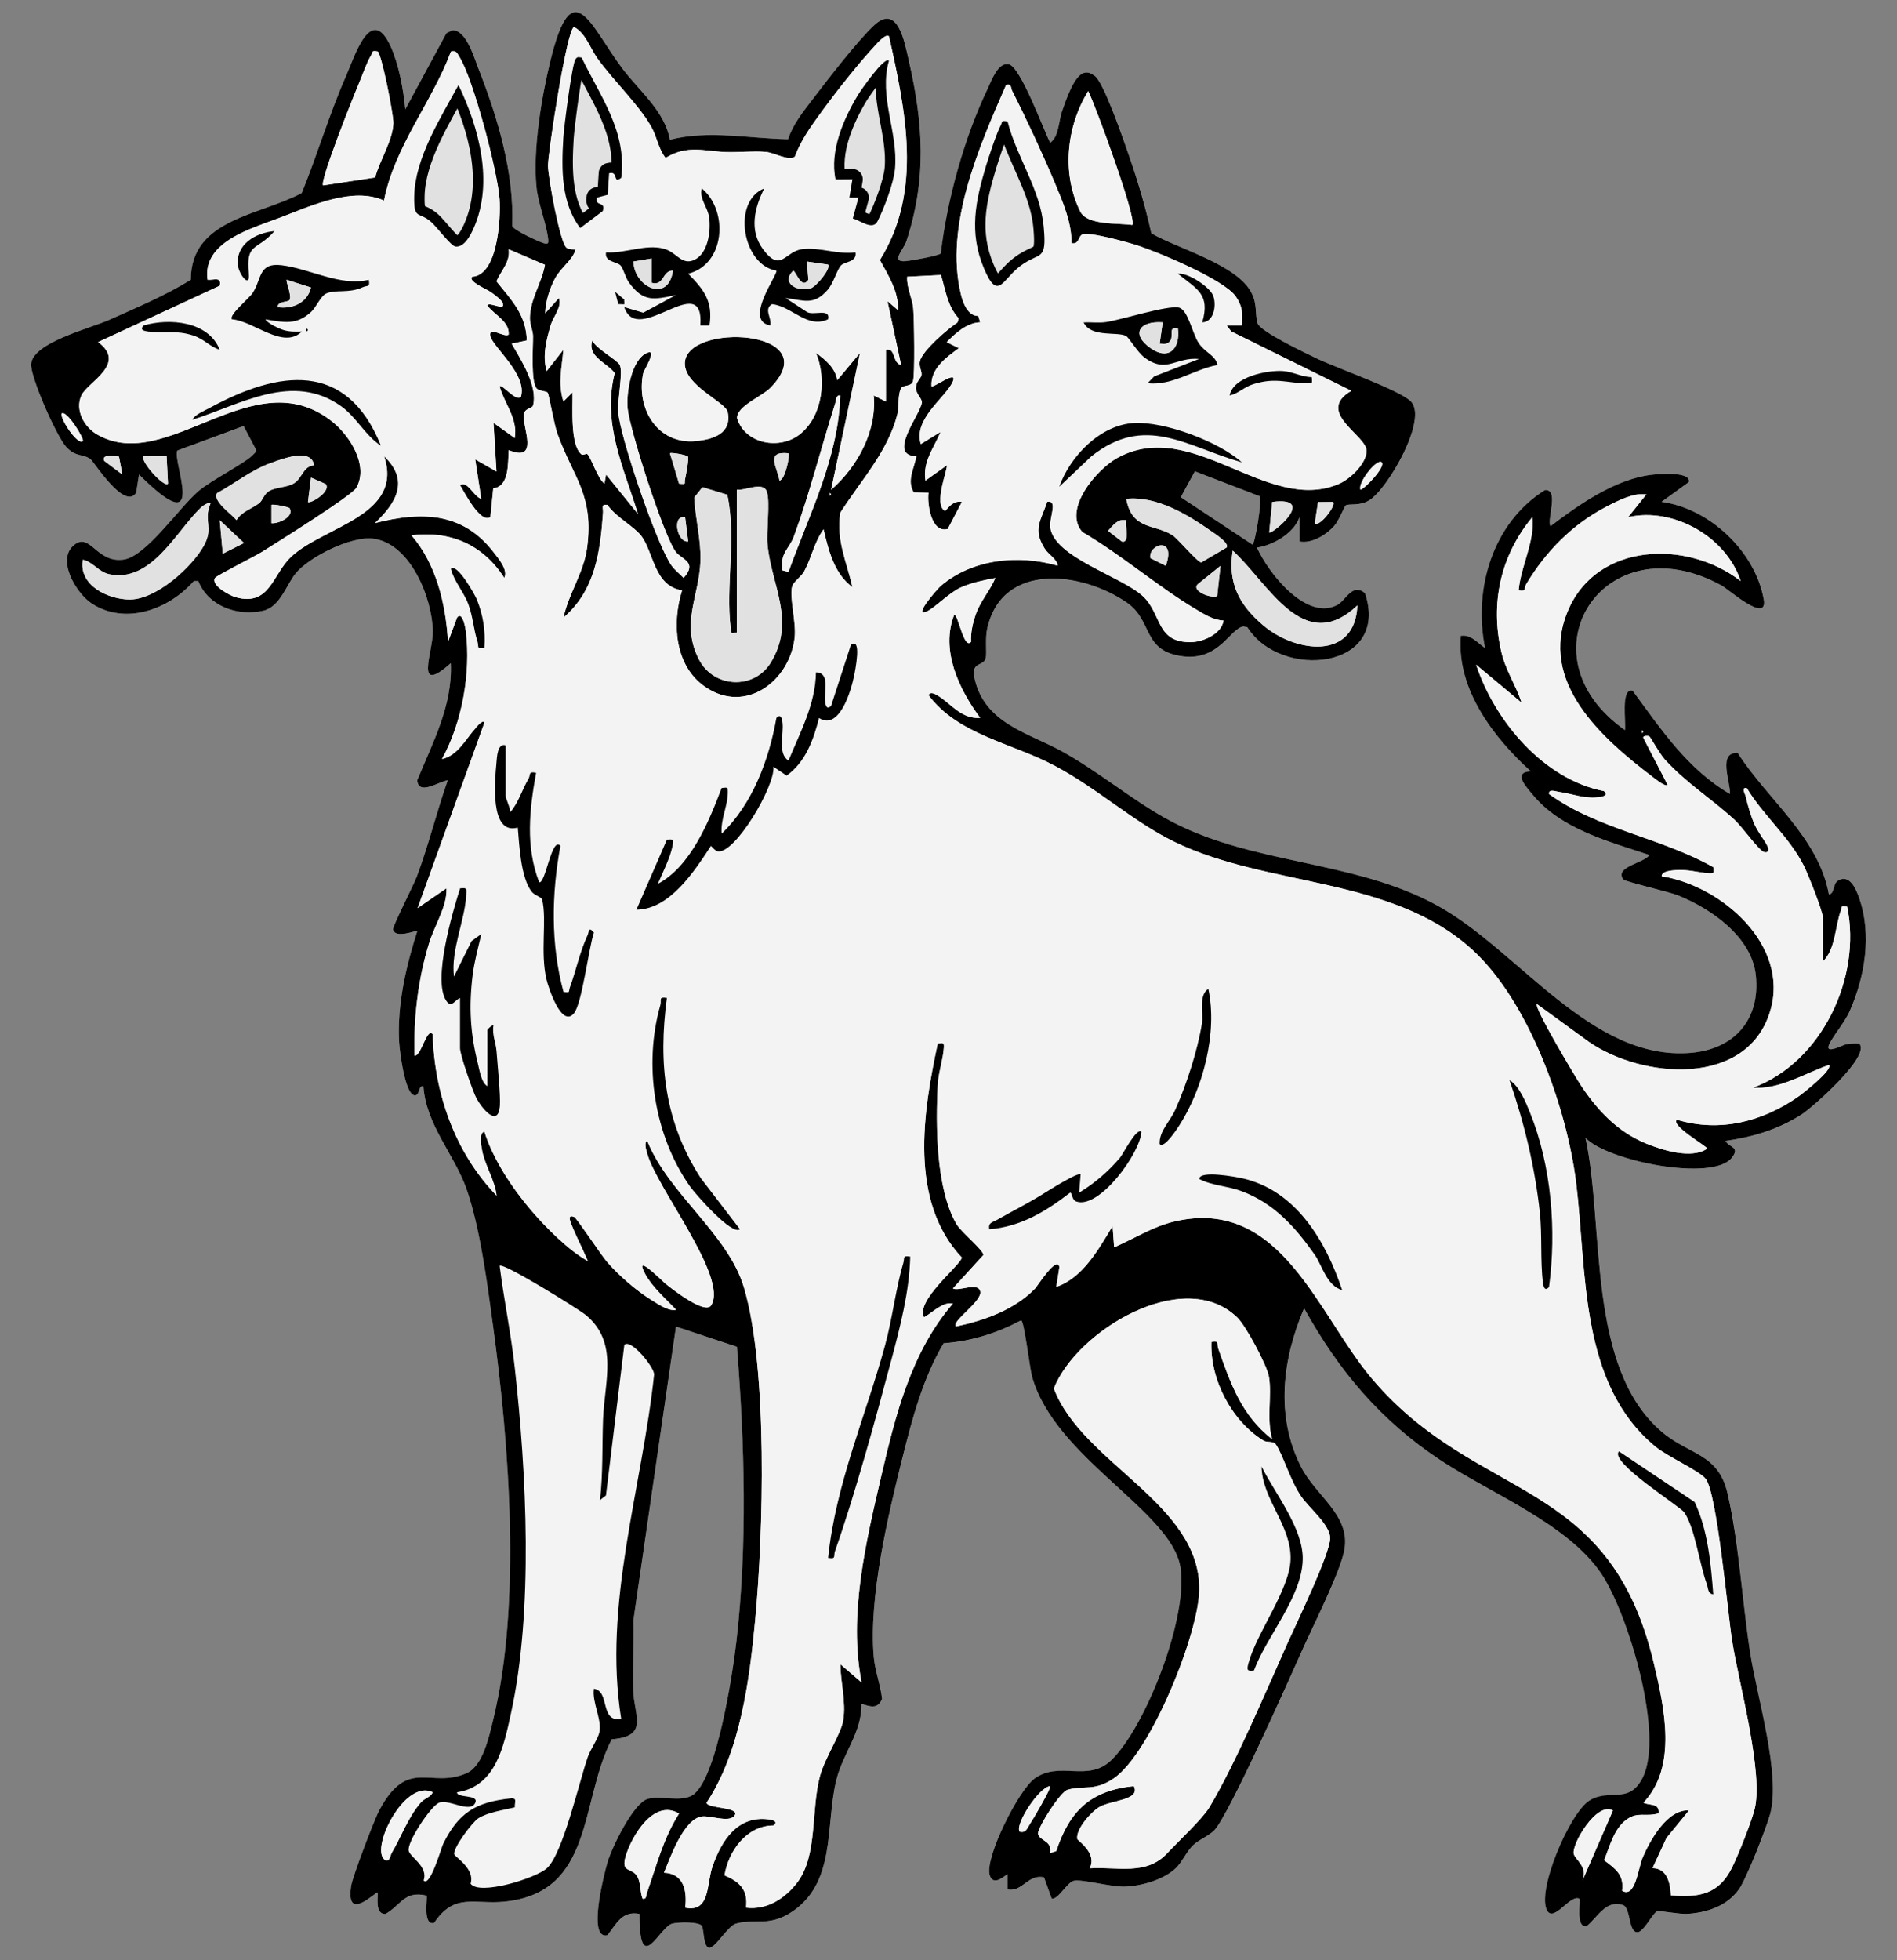
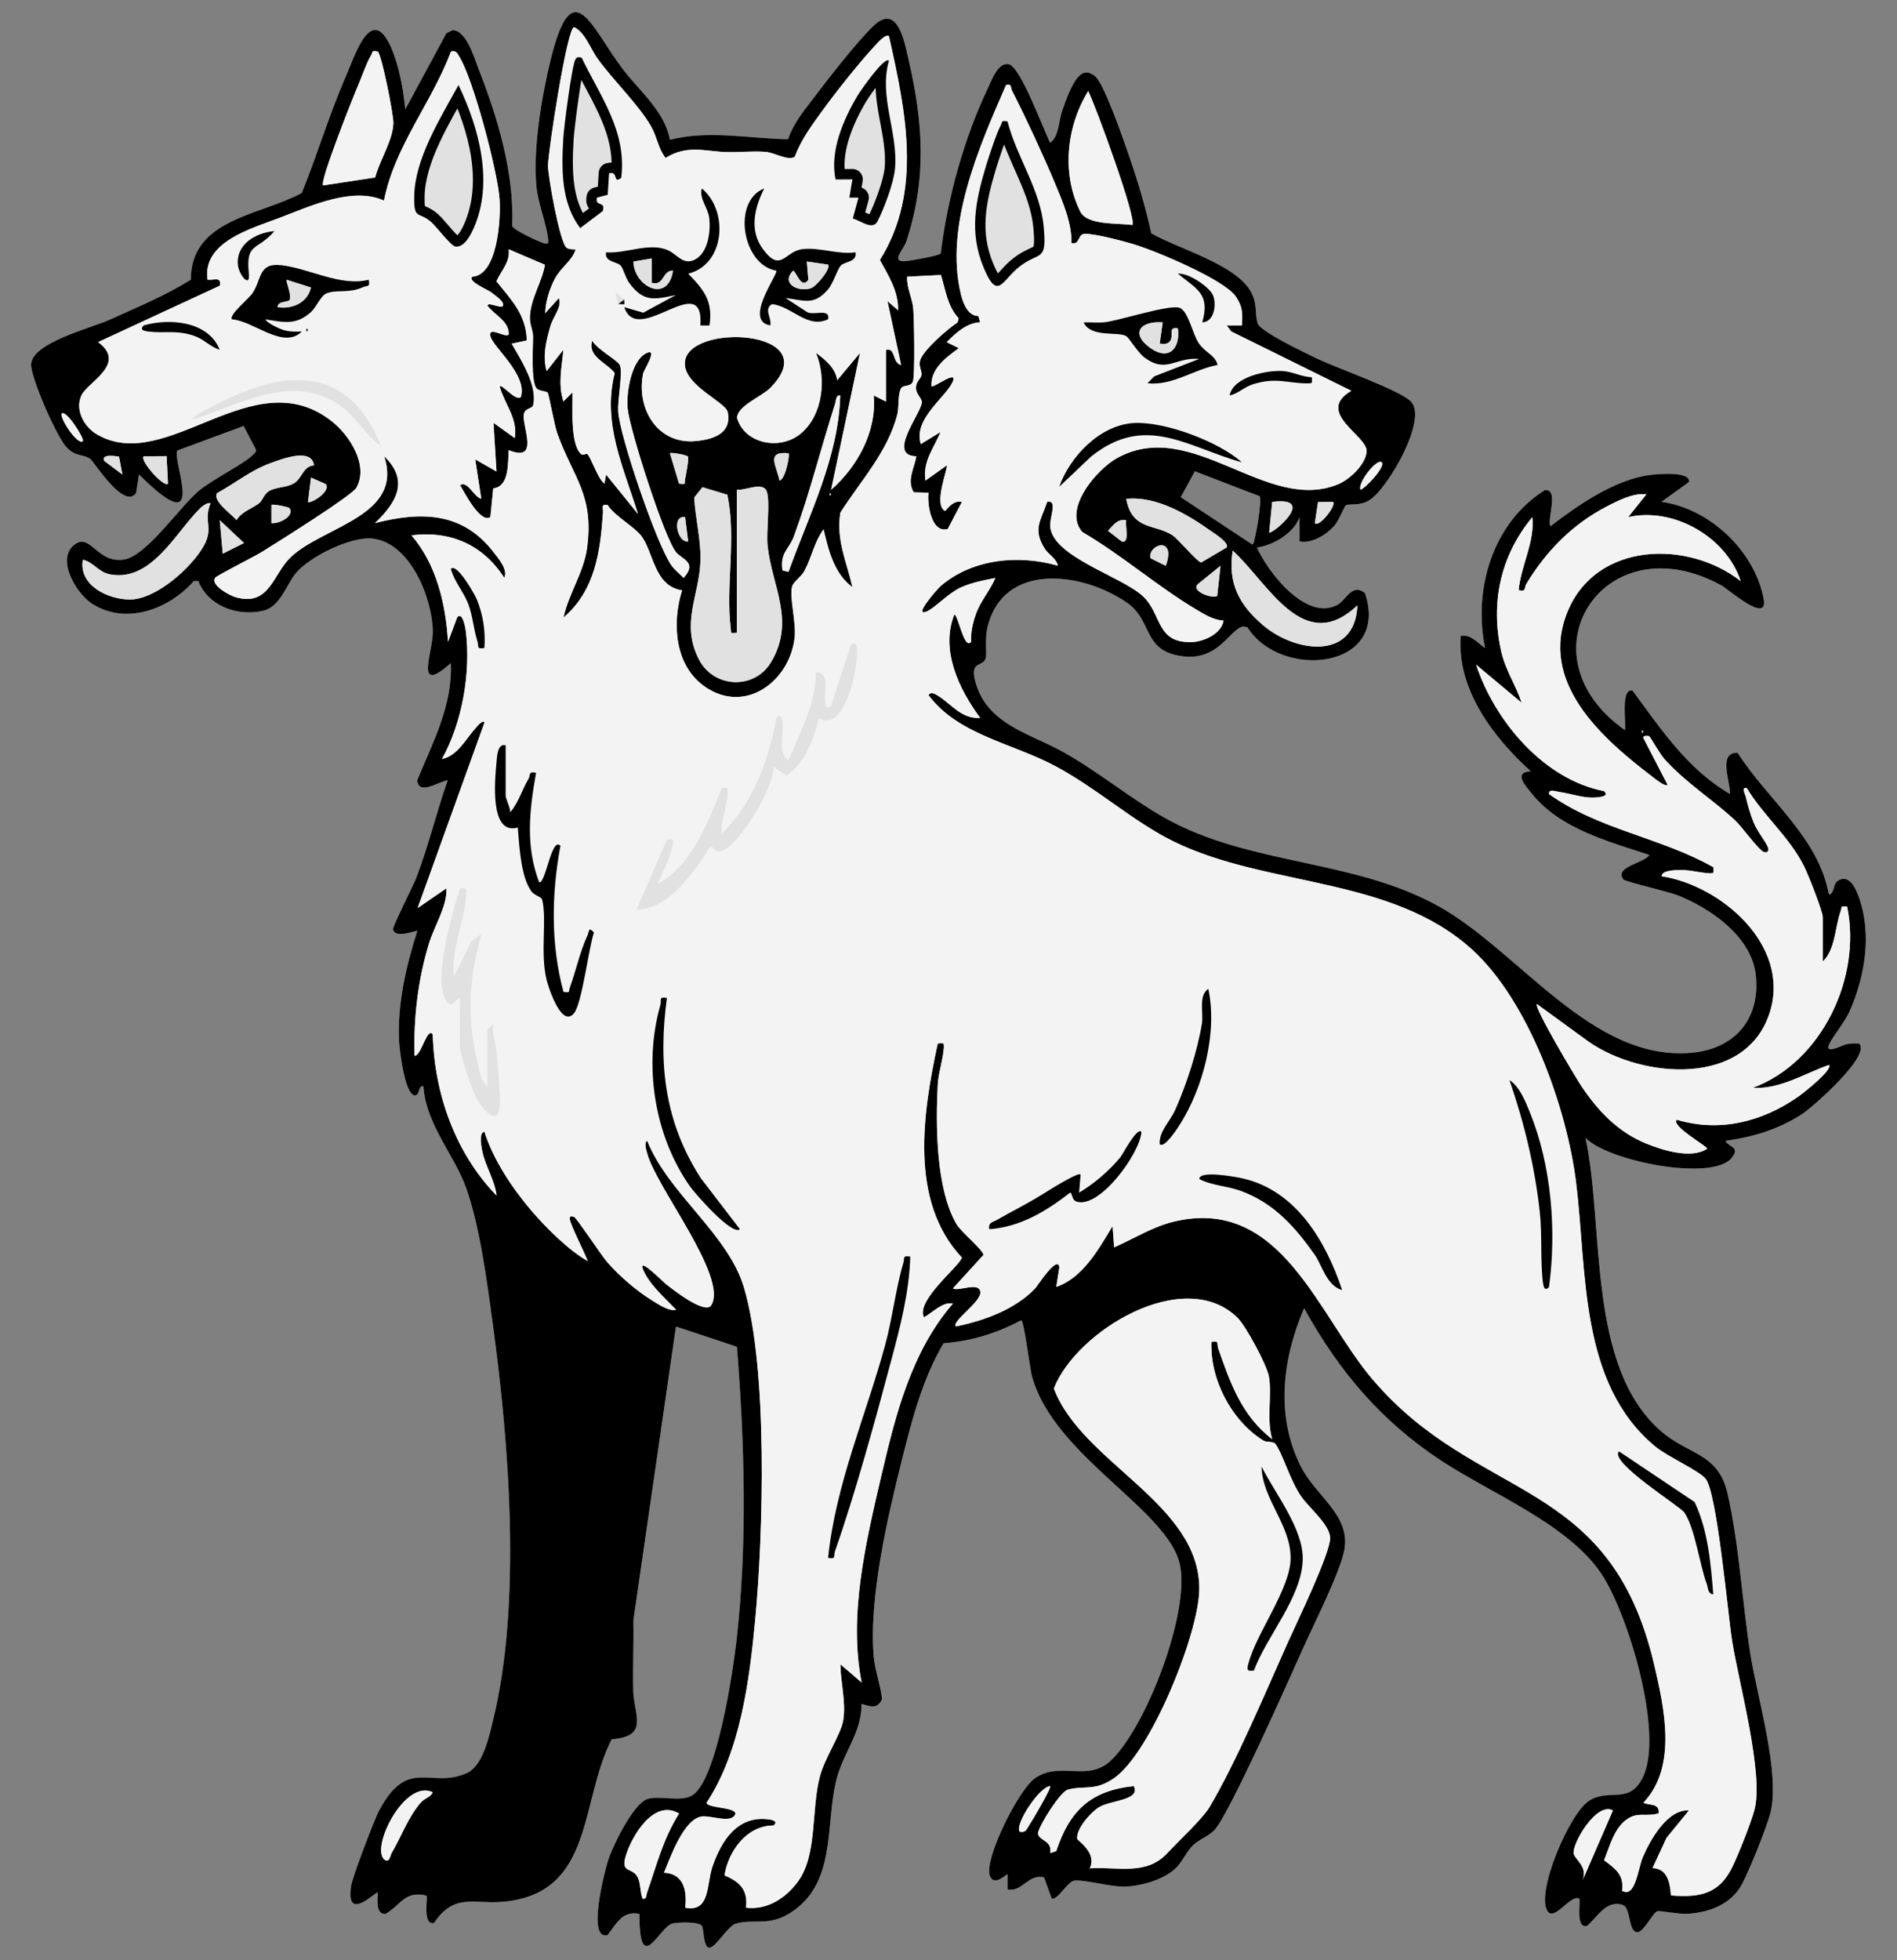
<svg xmlns="http://www.w3.org/2000/svg" version="1.1" viewBox="45 67.5 274.5 283.5" width="274.5" height="283.5">
  <rect x="45" y="67.5" width="274.5" height="283.5" fill="#808080" stroke="none" />
  <defs>
    <clipPath id="artboard_clip_path">
      <path d="M 45 67.5 L 319.5 67.5 L 319.5 340.261 L 303.903 351 L 45 351 Z" />
    </clipPath>
    <clipPath id="inner_stroke_clip_path">
      <path d="M 190.793 85.076 C 192.126 90.3 195.525 94.843 196.022 100.314 C 196.493 105.486 195.481 103.796 192.584 106.01 C 190.005 107.982 189.402 111.112 187.381 106.314 C 185.194 101.124 186.14 96.617 187.698 91.441 C 188.094 90.133 189.239 86.673 189.811 85.635 C 190.088 85.128 189.793 84.895 190.788 85.071 Z" />
    </clipPath>
    <clipPath id="inner_stroke_clip_path_2">
      <path d="M 111.346 79.807 C 114.313 86 116.465 93.888 113.547 100.486 C 113.093 101.512 112.187 103.303 110.914 103.158 C 110.245 103.087 108.243 100.35 107.389 99.601 C 105.553 98.003 104.871 99.394 104.941 95.847 C 105.047 90.375 108.793 84.49 111.35 79.802 Z" />
    </clipPath>
    <clipPath id="inner_stroke_clip_path_3">
      <path d="M 129.164 75.836 C 131.893 81.537 135.714 86.471 134.895 93.219 C 133.627 94.209 134.543 92.171 133.134 92.563 L 132.936 95.675 L 131.369 96.084 C 131.057 97.48 132.681 96.507 132.219 98.025 L 128.957 100.486 C 126.158 96.797 126.254 91.938 126.514 87.475 C 126.602 85.903 127.764 76.862 128.27 76.078 C 128.557 75.638 128.715 75.797 129.164 75.832 Z" />
    </clipPath>
    <clipPath id="inner_stroke_clip_path_4">
      <path d="M 173.63 76.277 C 172.129 81.515 174.977 86.607 174.506 91.898 C 174.326 93.954 172.939 97.612 171.988 99.491 C 171.275 100.909 169.44 99.342 168.405 99.108 L 169.229 96.084 L 167.908 96.084 L 168.348 93.443 L 165.914 93.461 C 165.034 89.358 167.059 84.715 169.145 81.25 C 169.537 80.603 172.974 75.629 173.63 76.277 Z" />
    </clipPath>
  </defs>
  <g id="Dog_Statant,_Three-Headed" stroke-opacity="1" fill="none" fill-opacity="1" stroke-dasharray="none" stroke="none">
    <title>Dog Statant, Three-Headed</title>
    <g id="Dog_Statant,_Three-Headed_Art" clip-path="url(#artboard_clip_path)">
      <title>Art</title>
      <g id="Group_113">
        <g id="Graphic_184">
          <path d="M 282.573 173.115 C 282.859 173.26 282.859 173.41 282.573 173.555 Z" fill="black" />
        </g>
        <g id="Graphic_183">
          <path d="M 165.047 138.781 C 165.333 138.926 165.333 139.076 165.047 139.221 Z" fill="black" />
        </g>
        <g id="Graphic_182">
          <path d="M 141.942 87.721 C 141.198 83.627 137.593 80.735 135.164 77.549 C 130.471 71.404 127.852 63.08 124.635 76.356 C 123.349 81.66 122.108 89.103 122.627 94.491 C 122.865 96.943 124.036 99.716 124.322 102.044 C 124.397 102.638 124.357 102.881 123.684 102.678 C 122.896 102.44 119.326 100.799 119.119 100.196 C 119.441 92.523 117.011 84.468 114.216 77.368 C 113.604 75.81 112.442 71.782 110.448 71.879 L 109.598 72.315 L 103.652 83.319 C 103.387 80.48 102.714 76.805 101.53 74.217 C 98.673 67.97 96.327 75.66 95.077 78.495 C 92.647 84.019 90.944 89.834 88.672 95.42 C 82.611 98.712 72.615 99.148 72.615 107.973 C 68.961 110.231 64.784 111.997 60.809 113.775 C 58.072 114.99 49.814 117.023 49.506 120.113 C 49.33 121.914 53.225 130.678 54.59 132.152 C 55.954 133.627 56.984 133.112 58.107 133.917 C 58.56 134.243 63.01 141.369 64.705 138.799 L 65.123 136.144 C 75.441 146.427 69.789 133.922 70.678 132.672 L 80.256 129.133 L 82.017 132.482 C 82.149 132.9 81.845 133.024 81.634 133.266 C 80.595 134.441 75.604 136.932 73.702 138.557 C 70.907 140.951 66.153 147.998 62.887 148.447 C 59.018 148.98 58.102 144.587 55.849 146.238 C 53.023 148.306 56.012 153.342 58.322 154.83 C 63.235 157.995 69.485 155.631 73.059 151.559 L 73.698 151.559 C 75.133 155.186 79.363 156.705 83.078 155.86 C 85.547 155.301 86.432 152.096 87.792 150.45 C 89.79 148.029 95.821 145.049 98.973 145.423 C 104.395 146.07 107.56 154.06 107.635 158.818 C 107.679 161.802 104.853 168.22 110.237 163.435 C 110.523 169.549 107.613 174.915 105.377 180.378 C 105.571 182.653 108.507 180.545 109.792 180.378 C 108.168 184.991 107.032 189.788 105.293 194.362 C 104.853 195.519 101.794 201.528 101.878 201.937 C 102.164 203.372 105.267 202.034 105.395 202.171 C 103.77 207.193 102.459 212.898 102.762 218.228 C 102.833 219.439 103.63 226.349 105.175 225.935 C 105.751 225.781 105.553 224.496 106.275 224.619 C 106.636 230.157 110.725 234.51 112.459 239.348 C 114.462 244.938 115.523 253.244 116.342 259.235 C 118.683 276.344 120.488 299.585 116.351 316.338 C 115.774 318.667 114.885 322.941 112.547 323.98 C 107.27 326.317 104.061 321.541 99.884 329.363 C 99.149 330.736 96.023 338.968 95.821 340.271 C 94.967 345.821 99.47 340.966 99.677 341.265 C 99.686 342.194 99.298 344.386 100.782 344.364 C 103.049 343.061 103.541 340.953 106.724 341.701 C 106.948 341.921 106.09 346.041 107.816 345.663 C 110.743 341.243 113.63 343.004 117.944 342.581 C 131.03 341.296 128.856 328.117 133.526 319.089 C 139.015 318.676 136.717 315.59 136.638 312.011 C 136.563 308.635 136.722 305.25 136.66 301.874 L 142.823 259.393 L 151.644 262.316 C 152.757 276.287 153.167 290.94 151.569 304.898 C 151.08 309.159 148.73 325.098 145.155 327.206 C 143.461 328.205 140.529 327.184 138.729 327.712 C 136.625 328.333 133.539 334.76 132.914 336.864 C 132.54 338.118 129.886 348.167 132.905 347.428 C 134.217 345.777 135.027 343.858 137.536 344.346 C 137.514 353.577 140.384 346.305 142.25 345.759 C 143.073 345.517 146.133 345.443 146.582 346.09 C 146.89 346.679 146.771 349.664 147.876 349.184 C 148.84 348.766 150.389 346.081 151.494 345.755 C 153.985 345.02 156.173 346.182 159.254 344.272 C 166.081 340.046 164.395 331.692 166.006 325.054 C 166.975 321.053 169.713 318.143 169.673 313.975 C 170.963 314.358 171.984 314.78 172.649 313.261 C 172.424 311.25 171.614 309.137 171.438 307.143 C 170.694 298.604 173.498 286.732 175.607 278.312 C 177.024 272.647 178.547 266.863 181.549 261.805 C 185.594 261.501 189.195 260.37 192.76 258.495 C 193.196 258.478 194.006 265.419 194.345 266.63 C 197.62 278.334 214.276 285.953 215.786 294.048 C 217.089 301.025 210.887 317.249 205.785 322.131 C 202.404 325.366 198.39 322.171 194.745 324.737 C 192.404 326.387 187.434 336.305 188.222 338.769 C 188.803 340.583 190.709 338.497 190.797 338.62 L 190.797 340.821 C 192.994 341.204 193.742 338.558 196.084 339.056 L 197.197 342.141 C 198.086 342.344 199.407 339.813 200.366 339.562 C 201.476 339.271 205.807 340.469 207.761 340.403 C 210.187 340.315 213.422 339.403 215.187 337.695 C 216.072 336.837 216.697 335.319 217.639 334.425 C 218.581 333.531 219.866 333.131 220.733 332.237 C 222.842 330.063 231.672 310.171 233.578 305.906 C 235.087 302.53 239.009 294.796 239.555 291.64 C 240.422 286.64 235.413 283.924 233.261 279.654 C 229.546 272.299 230.571 264.103 233.718 256.743 C 238.758 265.85 244.811 273.021 253.517 278.765 C 260.736 283.528 271.925 287.96 276.737 295.162 C 280.61 300.954 285.866 318.376 282.696 324.658 C 280.707 328.601 277.731 326.229 274.989 327.954 C 272.247 329.68 267.251 341.23 268.915 343.915 C 269.918 345.535 272.251 341.477 273.545 342.146 C 273.779 342.383 272.916 346.481 274.641 346.103 C 276.186 344.809 277.45 342.225 279.875 343.079 C 281.041 343.488 280.588 347.322 282.12 346.979 C 283.062 346.587 284.237 344.126 284.844 343.95 C 285.188 343.849 287.979 344.408 289.171 344.338 C 292.055 344.166 294.916 343.202 296.632 340.794 C 297.737 339.245 300.603 331.947 301.153 329.909 C 302.716 324.16 299.26 312.971 298.274 306.632 C 297.121 299.233 296.646 290.637 294.986 283.51 C 293.63 277.669 289.4 277.99 285.43 274.579 C 274.549 265.234 277.207 244.845 274.434 232.098 C 277.687 235.492 292.847 238.467 295.594 234.994 C 296.861 233.388 295.263 233.533 294.682 232.542 C 298.662 231.975 302.236 230.918 305.643 228.757 C 307.258 227.731 315.815 220.209 314.041 218.453 C 313.412 218.413 312.791 218.435 312.166 218.554 C 311.704 218.642 309.102 220.05 309.648 218.681 C 310.093 217.559 311.915 215.455 312.663 213.769 C 314.86 208.791 315.872 202.782 314.076 197.518 C 313.619 196.171 312.681 193.847 310.956 194.899 C 310.203 195.357 310.502 196.805 309.648 196.884 C 308.178 188.64 300.774 183.173 296.452 176.403 C 293.534 176.306 295.417 180.558 295.343 182.354 C 289.171 178.758 285.386 173 281.244 167.401 C 279.492 167.027 280.328 172.014 280.148 173.119 C 264.619 162.212 277.19 142.8 294.203 152.246 C 295.105 152.748 300.902 157.876 300.224 154.178 C 298.956 147.259 292.398 141.044 285.439 140.102 L 289.396 137.241 C 289.726 135.669 285.025 136.065 283.942 136.193 C 278.748 136.809 273.409 140.529 269.368 143.627 C 268.822 142.633 270.675 138.213 268.558 138.403 C 261.005 143.117 258.157 152.739 259.904 161.239 C 258.786 160.517 257.919 159.249 256.392 159.482 C 255.753 167.146 261.08 174.153 266.507 179.07 C 263.879 179.215 265.811 181.249 266.723 182.376 C 270.821 187.429 277.745 189.212 283.669 191.179 C 283.066 192.311 278.528 192.865 279.91 194.718 C 280.157 195.044 286.412 196.475 287.75 197.003 C 292.534 198.896 298.481 202.985 299.08 208.562 C 299.771 214.98 295.972 219.289 289.634 219.804 C 275.266 220.97 264.834 205.076 253.161 198.583 C 240.818 191.721 225.817 192.707 213.554 185.809 C 208.479 182.953 203.826 179.013 198.579 176.134 C 193.825 173.524 187.531 172.155 186.061 165.755 C 185.436 163.048 187.311 164.038 187.65 162.696 C 187.821 162.013 187.544 159.892 187.848 158.501 C 189.983 148.703 201.595 150.182 208.118 154.711 C 211.877 157.321 210.257 161.749 216.239 162.454 C 221.464 163.07 223.044 158.378 224.933 158.131 L 225.509 158.237 C 230.325 165.927 246.219 164.373 242.535 153.307 C 240.651 151.775 239.802 154.341 238.507 155.019 C 233.982 157.387 228.489 150.287 226.896 146.717 C 229.242 146.387 232.266 144.622 233.067 142.316 L 233.067 145.833 C 234.858 146.163 236.918 144.878 238.081 143.588 C 238.723 142.875 239.59 140.709 239.736 140.621 C 240.264 140.3 241.716 140.766 243.169 139.868 C 245.814 138.231 251.717 128.081 249.155 125.558 C 247.447 123.877 238.428 120.747 235.549 119.356 C 234.018 118.617 227.349 115.47 226.993 114.268 C 226.574 112.868 226.993 111.592 226.112 109.866 C 224.017 105.773 215.464 103.492 211.613 101.256 C 210.785 97.48 209.694 93.787 208.426 90.138 C 207.713 88.078 204.702 79.261 203.386 78.455 C 202.959 78.191 202.607 77.923 202.057 78.02 C 200.485 78.16 199.222 82.135 198.72 83.531 C 198.179 85.032 198.258 87.263 196.982 88.166 C 196.004 86.255 192.699 77.122 190.969 76.796 C 189.419 76.501 188.482 79.177 187.967 80.26 C 184.542 87.426 182.082 96.291 181.148 104.162 C 180.964 104.492 176.747 105.24 176.016 105.288 C 173.833 105.434 175.765 103.664 176.188 102.374 C 179.124 93.404 178.631 85.423 176.522 76.268 C 175.915 73.622 174.924 67.918 171.447 71.223 C 168.96 73.583 164.673 79.146 162.468 82.052 C 161.143 83.795 159.738 85.547 159.052 87.655 C 153.347 87.549 147.537 86.29 141.955 87.73 Z M 227.272 139.282 C 227.271 139.281 227.271 139.28 227.27 139.279 L 227.274 139.283 Z M 227.272 139.282 C 227.653 139.902 226.582 146.273 226.227 146.268 L 215.865 139.419 L 217.907 135.678 Z" fill="#e1e1e1" />
        </g>
        <g id="Graphic_181">
          <path d="M 141.942 87.721 L 141.938 87.717 C 141.198 83.623 137.593 80.731 135.159 77.544 C 130.467 71.399 127.848 63.076 124.63 76.351 C 123.345 81.655 122.104 89.099 122.623 94.487 C 122.856 96.934 124.032 99.707 124.318 102.04 C 124.388 102.638 124.353 102.876 123.679 102.674 C 122.892 102.436 119.322 100.794 119.115 100.191 C 119.436 92.519 117.006 84.464 114.211 77.364 C 113.599 75.806 112.437 71.774 110.443 71.875 L 109.594 72.311 L 103.647 83.315 C 103.383 80.476 102.71 76.805 101.526 74.212 C 98.669 67.966 96.318 75.66 95.073 78.491 C 92.643 84.015 90.939 89.834 88.668 95.415 C 82.602 98.703 72.611 99.144 72.611 107.969 C 68.957 110.231 64.78 111.992 60.805 113.77 C 58.067 114.99 49.81 117.028 49.506 120.113 C 49.33 121.909 53.194 130.647 54.585 132.148 C 55.976 133.649 56.984 133.107 58.102 133.913 C 58.556 134.239 63.006 141.365 64.701 138.794 L 65.119 136.14 C 75.432 146.423 69.785 133.917 70.674 132.667 L 80.252 129.128 L 82.013 132.478 C 82.145 132.9 81.841 133.024 81.63 133.261 C 80.591 134.437 75.599 136.928 73.698 138.552 C 70.903 140.947 66.149 147.994 62.883 148.443 C 59.014 148.976 58.098 144.583 55.844 146.233 C 53.018 148.302 56.007 153.338 58.318 154.825 C 63.23 157.986 69.481 155.622 73.055 151.546 L 73.693 151.546 C 75.128 155.178 79.358 156.696 83.073 155.851 C 85.543 155.292 86.432 152.088 87.788 150.441 C 89.782 148.02 95.816 145.036 98.968 145.415 C 104.391 146.062 107.556 154.051 107.631 158.809 C 107.679 161.793 104.849 168.211 110.232 163.426 C 110.518 169.54 107.609 174.911 105.373 180.369 C 105.566 182.644 108.502 180.536 109.788 180.369 C 108.163 184.982 107.023 189.775 105.289 194.353 C 104.849 195.511 101.794 201.519 101.873 201.928 C 102.159 203.363 105.258 202.025 105.39 202.162 C 103.766 207.18 102.454 212.889 102.758 218.219 C 102.828 219.43 103.63 226.34 105.17 225.927 C 105.747 225.773 105.549 224.492 106.271 224.611 C 106.632 230.148 110.721 234.501 112.455 239.339 C 114.458 244.929 115.519 253.235 116.337 259.226 C 118.679 276.335 120.484 299.572 116.346 316.329 C 115.774 318.662 114.885 322.936 112.543 323.971 C 107.265 326.308 104.061 321.537 99.879 329.354 C 99.144 330.723 96.019 338.954 95.816 340.262 C 94.963 345.812 99.466 340.957 99.672 341.257 C 99.681 342.185 99.294 344.377 100.777 344.355 C 103.044 343.048 103.537 340.944 106.72 341.692 C 106.944 341.912 106.086 346.032 107.811 345.654 C 110.743 341.234 113.63 342.995 117.94 342.573 C 131.026 341.287 128.851 328.108 133.522 319.081 C 139.011 318.667 136.713 315.581 136.634 312.003 C 136.559 308.631 136.717 305.241 136.656 301.865 L 142.818 259.384 L 151.639 262.307 C 152.748 276.283 153.162 290.936 151.564 304.889 C 151.08 309.15 148.725 325.089 145.151 327.197 C 143.452 328.197 140.525 327.175 138.725 327.704 C 136.621 328.324 133.535 334.751 132.91 336.855 C 132.536 338.109 129.881 348.158 132.901 347.419 C 134.208 345.764 135.023 343.845 137.532 344.338 C 137.514 353.568 140.38 346.292 142.246 345.751 C 143.069 345.513 146.133 345.434 146.577 346.081 C 146.885 346.666 146.767 349.655 147.871 349.175 C 148.835 348.757 150.385 346.072 151.49 345.746 C 153.981 345.011 156.169 346.169 159.25 344.263 C 166.077 340.037 164.391 331.683 166.002 325.045 C 166.97 321.048 169.708 318.139 169.669 313.966 C 170.963 314.349 171.98 314.771 172.644 313.253 C 172.42 311.241 171.606 309.128 171.434 307.134 C 170.69 298.591 173.494 286.719 175.602 278.303 C 177.024 272.638 178.543 266.854 181.545 261.796 C 185.59 261.493 189.19 260.361 192.756 258.486 C 193.192 258.473 194.002 265.41 194.34 266.621 C 197.62 278.325 214.272 285.944 215.781 294.039 C 217.084 301.016 210.882 317.236 205.781 322.122 C 202.4 325.357 198.386 322.162 194.741 324.728 C 192.395 326.383 187.43 336.296 188.218 338.761 C 188.799 340.57 190.705 338.483 190.797 338.611 L 190.797 340.812 C 192.985 341.19 193.733 338.549 196.075 339.047 L 197.188 342.132 C 198.078 342.335 199.398 339.804 200.358 339.553 C 201.467 339.262 205.798 340.464 207.753 340.394 C 210.178 340.31 213.413 339.399 215.178 337.687 C 216.063 336.828 216.728 335.275 217.63 334.416 C 218.532 333.558 219.857 333.122 220.724 332.229 C 222.828 330.05 231.663 310.158 233.569 305.897 C 235.078 302.521 239 294.787 239.546 291.631 C 240.413 286.631 235.404 283.911 233.252 279.645 C 229.537 272.29 230.562 264.099 233.71 256.734 C 238.75 265.842 244.802 273.012 253.509 278.756 C 260.727 283.519 271.917 287.952 276.728 295.153 C 280.597 300.945 285.857 318.367 282.688 324.649 C 280.698 328.593 277.846 326.137 274.98 327.946 C 272.115 329.755 267.242 341.226 268.906 343.906 C 269.909 345.526 272.238 341.468 273.536 342.137 C 273.77 342.375 272.907 346.473 274.632 346.094 C 276.178 344.8 277.441 342.216 279.866 343.07 C 281.033 343.479 280.579 347.313 282.111 346.97 C 283.057 346.578 284.233 344.118 284.836 343.942 C 285.179 343.845 287.965 344.399 289.163 344.329 C 292.046 344.157 294.907 343.189 296.624 340.786 C 297.724 339.236 300.589 331.938 301.144 329.9 C 302.711 324.147 299.251 312.962 298.265 306.624 C 297.112 299.229 296.632 290.632 294.977 283.501 C 293.622 277.66 289.392 277.982 285.421 274.57 C 274.54 265.225 277.194 244.837 274.426 232.089 C 277.678 235.483 292.838 238.458 295.585 234.985 C 296.852 233.379 295.255 233.524 294.674 232.534 C 298.648 231.966 302.223 230.909 305.634 228.748 C 307.249 227.723 315.802 220.196 314.032 218.444 C 313.403 218.409 312.782 218.426 312.157 218.545 C 311.7 218.633 309.094 220.046 309.639 218.673 C 310.084 217.55 311.911 215.446 312.655 213.76 C 314.851 208.782 315.864 202.774 314.068 197.509 C 313.605 196.162 312.672 193.838 310.947 194.89 C 310.194 195.348 310.493 196.796 309.639 196.875 C 308.169 188.631 300.761 183.164 296.443 176.394 C 293.525 176.297 295.413 180.549 295.334 182.345 C 289.163 178.749 285.377 172.991 281.235 167.392 C 279.483 167.018 280.32 172.005 280.139 173.11 C 264.61 162.203 277.181 142.791 294.194 152.237 C 295.096 152.739 300.893 157.867 300.215 154.17 C 298.952 147.25 292.394 141.035 285.43 140.093 L 289.387 137.232 C 289.717 135.656 285.016 136.056 283.933 136.184 C 278.739 136.8 273.4 140.52 269.359 143.619 C 268.813 142.624 270.667 138.205 268.549 138.394 C 260.996 143.112 258.148 152.73 259.896 161.23 C 258.777 160.508 257.906 159.24 256.383 159.474 C 255.745 167.137 261.071 174.145 266.498 179.061 C 263.87 179.207 265.803 181.245 266.714 182.367 C 270.812 187.416 277.731 189.203 283.66 191.171 C 283.057 192.306 278.519 192.861 279.901 194.71 C 280.148 195.035 286.403 196.466 287.741 196.994 C 292.526 198.887 298.472 202.98 299.071 208.553 C 299.762 214.971 295.963 219.28 289.625 219.795 C 275.258 220.962 264.825 205.067 253.152 198.574 C 240.81 191.712 225.808 192.698 213.545 185.8 C 208.47 182.944 203.817 179.004 198.571 176.125 C 193.817 173.515 187.527 172.146 186.052 165.746 C 185.427 163.039 187.302 164.029 187.641 162.687 C 187.813 162.005 187.535 159.883 187.839 158.492 C 189.974 148.694 201.59 150.173 208.109 154.702 C 211.868 157.312 210.248 161.736 216.23 162.445 C 221.455 163.061 223.035 158.369 224.924 158.122 L 225.5 158.228 C 230.316 165.918 246.21 164.364 242.526 153.298 C 240.642 151.766 239.793 154.332 238.499 155.01 C 233.974 157.378 228.48 150.278 226.887 146.709 C 229.229 146.379 232.257 144.618 233.049 142.307 L 233.049 145.824 C 234.85 146.158 236.905 144.869 238.067 143.579 C 238.71 142.862 239.577 140.7 239.722 140.612 C 240.251 140.291 241.703 140.758 243.156 139.86 C 245.801 138.222 251.704 128.072 249.142 125.55 C 247.434 123.868 238.415 120.738 235.536 119.347 C 234.005 118.608 227.336 115.461 226.979 114.259 C 226.561 112.859 226.979 111.583 226.099 109.857 C 224.008 105.759 215.451 103.484 211.6 101.248 C 210.772 97.471 209.676 93.782 208.413 90.129 C 207.7 88.073 204.689 79.257 203.373 78.447 C 202.941 78.182 202.589 77.914 202.043 78.011 C 200.472 78.152 199.209 82.126 198.707 83.522 C 198.17 85.023 198.249 87.254 196.968 88.157 C 195.987 86.246 192.681 77.113 190.956 76.787 C 189.406 76.492 188.473 79.168 187.954 80.251 C 184.529 87.417 182.068 96.282 181.135 104.153 C 180.955 104.483 176.734 105.231 176.003 105.28 C 173.82 105.425 175.752 103.655 176.175 102.366 C 179.11 93.395 178.617 85.415 176.509 76.259 C 175.902 73.613 174.916 67.909 171.434 71.215 C 168.947 73.574 164.66 79.138 162.454 82.043 C 161.129 83.781 159.725 85.538 159.039 87.646 C 153.334 87.541 147.524 86.282 141.942 87.721 Z M 173.19 125.576 L 173.177 125.576 L 171.421 124.7 C 171.887 129.881 169.057 135.026 165.258 138.341 L 169.44 118.542 L 166.139 122.495 C 165.905 120.747 164.4 119.502 163.057 118.533 C 164.607 122.213 164.092 127.522 160.865 130.211 C 157.89 132.694 152.784 131.73 151.652 127.992 C 151.564 126.267 155.24 124.854 156.464 123.608 C 164.836 115.091 144.152 114.065 144.09 120.061 C 144.059 123.309 150.006 125.646 150.297 127.117 C 150.9 130.189 148.241 131.056 145.671 131.298 C 140.102 131.822 137.008 126.553 138.064 121.491 C 138.152 121.077 140.199 117.877 138.632 118.533 C 136.326 119.502 135.582 124.387 135.815 126.628 C 136.132 129.722 141.097 145.238 142.809 147.36 C 143.681 148.434 145.957 148.821 143.91 151.093 C 143.342 150.499 142.664 149.984 142.176 149.314 C 140.089 146.44 134.728 130.779 134.455 127.108 C 134.318 125.255 135.186 121.315 134.671 120.285 C 134.314 119.572 131.255 117.93 130.7 116.768 C 129.925 119.075 132.817 119.959 133.944 121.469 C 132.1 128.728 135.243 135.141 137.312 141.849 L 132.69 136.136 L 132.465 137.456 C 131.493 136.787 130.529 133.653 129.965 133.16 C 129.868 133.077 129.327 133.376 129.16 133.244 C 127.443 131.928 127.896 126.324 127.835 124.251 L 126.523 125.567 C 125.695 122.97 126.298 120.681 126.514 118.089 L 124.098 121.17 C 123.459 119.004 124.04 116.759 124.639 114.668 C 125.035 113.286 126.373 111.86 125.863 110.61 L 123.886 112.807 C 123.908 111.191 124.525 109.254 125.282 107.824 C 126.175 106.138 127.865 105.143 128.288 103.567 C 127.874 103.567 127.32 103.576 126.985 103.343 C 126.026 102.678 124.304 93.126 124.291 91.467 C 124.278 89.675 127.051 71.408 128.072 71.426 C 129.701 72.249 130.388 74.481 131.453 75.968 C 133.729 79.146 137.422 82.641 139.218 85.811 C 140.089 87.351 140.243 89.011 141.304 90.344 C 144.447 88.399 146.951 89.394 150.059 89.495 C 151.939 89.552 153.959 89.314 155.803 89.473 C 157.075 89.583 159.065 90.824 160.003 90.168 C 160.923 87.699 162.432 85.661 163.964 83.553 C 166.051 80.691 169.259 76.633 171.645 74.067 C 171.984 73.706 173.173 72.328 173.63 72.755 C 176.034 83.5 178.543 95.164 172.314 105.108 C 173.56 107.388 175.017 109.655 174.946 112.371 L 173.41 111.055 L 175.387 120.294 C 174.062 120.017 174.66 117.75 173.19 118.093 Z M 99.677 74.956 L 99.672 74.956 C 100.24 75.497 101.944 84.037 101.917 85.296 C 101.864 87.783 99.906 90.741 99.285 93.17 L 91.758 94.319 C 91.208 93.787 96.151 81.396 96.833 79.811 C 97.361 78.583 98.07 76.505 98.691 75.515 C 98.973 75.066 98.669 74.745 99.677 74.956 Z M 113.327 107.533 L 113.313 107.538 C 112.649 108.207 115.466 109.329 116.1 109.809 C 116.535 110.139 117.543 110.865 117.715 111.279 C 118.305 112.688 115.651 110.997 115.519 111.71 C 116.535 113.062 118.741 114.008 118.595 115.892 C 118.058 116.425 115.633 114.554 115.95 116.121 C 116.267 117.688 121.351 121.707 120.365 124.916 C 119.674 125.668 117.623 122.975 117.284 123.379 C 117.979 125.915 119.956 128.032 119.476 130.862 L 116.403 128.662 L 116.835 135.7 L 113.758 133.944 L 114.634 139.661 C 113.511 139.305 112.657 136.981 111.561 137.676 C 112.134 138.601 114.48 143.289 115.954 142.298 L 116.368 138.143 C 118.697 137.874 118.477 134.591 118.604 132.614 C 123.072 134.437 120.616 129.392 120.779 127.539 C 120.867 126.492 121.998 126.654 122.13 126.144 C 122.843 123.362 120.378 119.554 119.04 117.213 L 121.228 116.746 C 121.113 113 118.996 110.892 116.83 108.194 C 117.504 106.626 118.842 105.438 118.6 103.563 L 123.851 105.803 C 123.389 108.405 121.707 110.755 121.668 113.493 C 121.655 114.457 122.112 115.28 122.121 116.117 C 122.139 117.701 121.778 122.834 122.667 123.714 C 123.059 124.101 124.067 124.044 124.256 124.326 C 124.423 124.577 125.194 128.97 125.638 130.207 C 127.967 136.66 130.982 139.072 129.934 146.81 C 129.459 150.314 127.254 153.412 126.532 156.828 C 131.114 152.937 131.871 147.241 132.25 141.633 C 132.294 140.978 131.915 140.361 132.905 140.546 C 134.006 142.21 136.66 143.601 137.739 144.961 C 139.587 147.294 139.601 152.281 143.69 152.893 C 142.198 157.651 142.594 163.84 147.07 166.882 C 152.929 170.861 159.307 165.971 159.985 159.694 C 160.223 157.475 159.175 153.778 159.628 152.299 C 159.835 151.63 160.927 150.956 161.389 150.094 C 162.468 148.069 162.833 145.877 164.167 144.068 C 164.849 147.008 165.712 150.547 168.344 152.427 C 167.499 148.72 165.963 145.63 166.596 141.651 C 169.528 137.038 173.45 132.878 174.841 127.447 C 175.105 126.412 174.876 124.572 175.378 123.683 C 175.695 123.12 176.786 123.538 177.099 122.666 C 177.411 121.795 177.271 113.643 177.147 112.155 C 177.015 110.584 176.166 109.144 176.267 107.529 L 181.144 107.278 C 181.826 109.466 182.068 111.776 183.71 113.542 L 183.556 114.14 C 182.134 115.06 178.433 118.238 178.102 119.748 C 177.926 120.536 178.428 121.179 178.336 121.76 C 178.257 122.244 177.53 122.697 177.53 123.591 C 177.53 124.533 178.428 125.123 178.384 125.717 C 178.265 127.354 173.252 133.42 177.587 133.499 C 177.297 135.251 176.161 136.976 177.209 138.715 L 179.348 138.772 C 179.137 140.427 179.766 144.697 182.134 144.015 L 184.186 140.102 C 183.028 139.899 182.451 140.656 181.765 141.409 C 179.964 140.559 182.253 135.101 181.985 134.82 L 178.908 137.016 C 178.472 134.278 180.136 132.306 181.1 129.978 L 178.239 131.734 C 177.086 128.107 181.862 124.991 182.861 122.706 C 183.657 120.884 180.039 123.657 179.784 123.371 C 179.625 120.826 181.932 119.18 183.741 117.864 L 181.985 116.993 C 183.288 115.676 184.881 114.197 186.827 114.123 L 186.558 113.211 C 185.031 113.194 184.362 111.376 184.045 110.086 C 181.633 100.204 186.664 88.738 190.577 79.798 C 191.444 79.595 191.189 80.132 191.453 80.652 C 193.447 84.556 195.899 89.847 197.598 93.892 C 198.742 96.613 200.098 99.716 200.036 102.678 C 201.339 102.947 200.881 101.327 201.995 101.327 C 203.544 101.322 207.295 102.313 208.937 102.801 C 212.106 103.739 222.107 107.912 223.806 110.381 C 224.8 111.829 224.818 112.811 224.69 114.567 L 222.49 114.567 L 223.15 115.443 L 240.532 124.031 C 235.193 127.165 242.865 130.506 242.742 132.79 C 242.641 134.652 240.312 136.849 238.64 137.54 C 228.247 141.849 217.538 127.768 206.67 133.741 C 203.668 135.392 198.725 141.198 201.612 144.464 C 207.242 147.739 212.594 152.413 218.119 155.684 C 219.32 156.397 220.597 157.207 222.045 157.264 C 221.746 159.201 219.127 160.332 217.428 160.38 C 212.238 160.535 213.153 156.318 210.376 153.743 C 207.273 150.859 197.536 148.13 196.973 143.795 C 196.792 142.404 198.148 139.785 196.524 140.093 C 195.591 142.862 194.393 144.032 196.15 146.841 C 196.713 147.747 197.897 148.32 198.06 149.328 C 192.377 147.695 185.739 148.333 181.144 152.237 C 180.629 152.677 176.971 156.872 179.119 155.939 C 180.242 155.455 182.302 153.25 184.023 152.479 C 185.634 151.762 187.315 151.436 189.028 151.106 C 188.244 152.942 186.84 154.469 186.18 156.397 C 185.744 157.669 185.445 158.985 185.506 160.345 C 184.516 161.582 183.649 156.463 183.085 156.384 C 181.03 161.534 183.759 167.208 186.827 171.345 C 184.168 171.53 182.693 169.404 180.902 168.251 C 180.493 167.987 179.683 167.428 179.348 168.044 C 183.569 173.775 191.453 174.981 197.69 178.313 C 203.624 181.482 209.007 186.395 214.91 189.265 C 228.454 195.85 246.206 194.221 257.932 204.785 C 266.168 212.198 271.71 227.705 273.052 238.524 C 274.654 251.417 273.453 267.637 284.55 276.767 C 286.306 278.21 290.862 280.235 291.799 281.402 C 293.459 283.475 295.008 300.901 295.633 304.859 C 296.602 310.959 300.268 324.16 298.851 329.35 C 298.323 331.278 296.544 335.759 295.646 337.59 C 293.732 341.503 290.884 341.996 286.777 341.666 C 286.68 339.87 286.249 337.753 284.114 337.717 L 286.134 333.36 L 289.396 329.363 C 286.262 329.187 283.797 333.624 282.718 336.106 C 282.005 337.74 281.658 342.115 279.716 340.992 C 280.033 338.655 278.726 337.801 277.111 336.577 C 277.934 334.561 278.528 332.008 280.381 330.679 C 282.023 329.499 283.101 330.358 284.999 329.794 C 285.175 328.254 283.634 328.698 282.802 328.258 C 287.736 323.042 285.83 314.569 284.343 308.226 C 277.916 280.873 258.914 284.95 243.635 267.061 C 235.69 257.756 230.457 240.598 214.998 244.167 C 211.811 244.903 209.152 246.65 206.212 247.922 L 205.987 244.85 C 203.976 248.155 201.696 252.346 197.844 253.64 L 198.289 250.805 C 198.025 248.939 195.089 253.552 194.776 253.878 C 191.792 256.963 187.425 258.513 183.323 259.367 C 182.592 258.649 187.135 255.784 186.844 254.318 C 186.554 252.852 183.697 254.353 182.883 253.869 L 187.298 249.027 C 187.302 248.327 184.08 245.73 183.393 244.555 C 180.413 239.436 180.387 230.214 180.691 224.382 C 180.774 222.744 181.461 220.724 181.567 219.086 C 181.619 218.21 181.47 218.4 180.686 218.43 C 178.534 228.436 176.509 241.254 184.172 249.405 C 183.974 250.528 177.433 255.625 178.697 258.046 C 179.898 257.403 181.426 255.735 182.878 256.065 C 176.861 263.011 174.568 272.171 172.53 280.931 C 170.298 290.518 167.736 301.139 169.673 310.867 L 166.596 308.23 C 166.618 310.911 167.433 313.636 167.006 316.343 C 166.698 318.301 164.351 321.757 163.638 324.42 C 162.331 329.306 163.308 335.816 160.43 339.698 C 158.673 342.066 156.001 343.818 152.947 343.44 C 153.25 340.852 152.035 339.694 149.83 338.769 C 150.394 335.244 153.039 331.564 156.913 331.551 C 157.639 330.983 156.851 330.75 156.257 330.67 C 151.723 330.058 149.399 333.712 148.091 337.48 C 147.207 340.024 147.788 344.17 144.148 343.44 C 144.429 340.997 143.941 338.501 141.071 338.382 C 142.004 336.159 143.941 330.538 146.612 330.239 C 147.775 330.111 150.367 331.106 151.19 330.226 C 152.489 328.839 147.29 329.147 147.242 328.254 C 152.119 320.863 153.448 310.581 154.271 301.839 C 155.447 289.386 156.133 265.476 152.647 253.732 C 150.35 245.99 141.718 240.184 138.65 232.516 C 138.144 232.789 138.509 233.837 138.628 234.299 C 139.891 239.194 150.398 252.227 147.907 256.303 C 147.035 257.729 142.228 253.935 141.304 253.191 C 140.833 252.817 136.621 248.53 138.337 251.756 C 139.345 253.658 141.348 255.401 142.827 256.95 C 141.793 257.236 140.199 256.123 139.341 255.594 C 137.061 254.186 134.701 252.13 132.919 250.132 C 131.994 249.093 128.455 243.683 128.077 243.529 C 127.21 243.173 127.399 243.89 127.61 244.436 C 128.323 246.285 129.283 248.081 130.053 249.912 C 127.298 248.384 124.036 245.118 121.914 242.649 C 119.15 239.427 116.359 235.236 115.092 231.204 C 114.229 231.297 114.656 233.427 114.762 233.955 C 115.193 236.152 116.588 238.194 116.852 240.444 C 110.857 234.259 107.838 225.671 107.613 217.114 C 106.772 215.992 105.91 220.376 104.976 220.191 C 104.84 214.742 105.465 209.231 107.058 204.01 C 107.877 201.334 109.735 198.565 109.598 195.986 L 105.425 198.852 L 115.105 172.001 C 114.858 171.512 113.943 172.674 113.771 172.868 C 112.38 174.418 111.187 176.834 108.951 177.287 C 111.878 171.988 113.133 164.875 112.411 158.844 C 112.363 158.461 111.936 155.825 111.143 156.815 L 109.823 160.336 C 109.497 154.9 108.163 149.152 104.536 144.935 C 110.193 144.244 114.894 146.308 117.962 151.093 C 118.551 149.94 117.112 148.28 116.408 147.365 C 111.922 141.545 105.932 141.453 99.25 143.17 C 102.362 140.216 104.277 137.012 100.575 133.49 C 103.423 142.109 91.921 143.588 87.145 148.016 C 84.429 150.529 84.068 155.296 79.077 153.883 C 78.249 153.65 75.419 152.145 76.123 151.084 C 76.339 150.763 81.854 147.99 82.924 147.321 C 84.957 146.044 95.891 139.23 96.556 138.064 C 98.396 134.842 95.592 130.493 93.043 128.468 C 81.656 119.431 69.204 136.237 59.036 130.343 C 57.178 129.269 55.805 126.826 56.777 124.696 C 57.649 122.79 63.464 120.122 59.19 116.988 L 76.792 108.836 C 77.096 107.445 75.907 108.061 75.027 107.965 C 74.239 102.462 81.432 100.552 85.609 98.954 C 90.033 97.26 96.063 94.478 100.557 96.52 C 102.093 88.654 107.485 82.351 110.25 74.956 C 111.06 74.789 111.117 75.172 111.46 75.718 C 113.481 78.913 117.024 92.4 117.279 96.309 C 117.469 99.196 117.011 107.3 113.327 107.533 Z M 208.844 100.041 L 208.844 100.041 C 206.709 99.738 202.316 100.112 201.322 98.105 C 198.584 92.589 199.314 85.811 202.466 80.678 C 203.562 82.857 209.575 99.328 208.844 100.041 Z M 56.984 131.294 L 56.984 131.294 C 56.293 131.989 53.736 128.204 53.908 127.337 C 54.559 126.654 57.266 131.012 56.984 131.294 Z M 69.309 137.456 L 69.309 137.456 C 68.755 138.108 65.141 134.062 65.792 133.499 L 69.107 133.477 Z M 144.544 133.539 L 144.544 133.539 C 144.72 133.79 144.262 136.241 144.13 136.8 C 143.971 137.465 144.442 137.575 143.263 137.461 L 141.938 133.059 C 142.127 132.892 144.385 133.314 144.544 133.539 Z M 159.105 133.059 L 159.105 133.059 C 159.32 133.279 158.664 136.831 157.793 137.016 C 157.436 134.978 155.693 132.716 159.105 133.059 Z M 62.218 133.547 L 62.707 136.136 L 60.07 134.151 C 59.63 133.081 61.822 133.503 62.218 133.547 Z M 90.438 134.811 L 90.438 134.815 C 88.853 134.908 88.738 136.69 87.528 137.412 C 86.454 138.05 84.847 137.927 83.853 138.579 C 83.17 139.023 83.021 139.886 82.488 140.295 C 81.462 141.088 80.023 141.449 79.213 142.738 C 78.548 141.862 75.723 140 76.405 138.834 C 79.011 137.412 81.322 135.502 84.161 134.485 C 85.895 133.864 90.081 132.218 90.438 134.811 Z M 244.938 134.379 L 244.938 134.379 C 245.515 134.982 242.663 138.059 241.866 138.337 C 241.417 137.298 244.309 133.719 244.938 134.379 Z M 92.137 137.518 L 92.137 137.518 L 92.137 137.518 C 92.96 138.623 89.857 140.432 89.562 140.102 L 90.002 136.585 Z M 151.622 138.341 L 151.622 138.341 C 152.815 138.508 155.451 137.082 155.962 138.627 C 156.472 140.172 155.852 144.354 156.072 146.44 C 156.688 152.303 160.157 157.321 156.556 163.303 C 154.148 167.3 148.312 167.031 146.172 162.947 C 143.439 157.726 146.168 153.747 146.357 148.703 C 146.472 145.683 145.613 142.487 145.455 139.468 L 146.648 137.971 L 150.244 139.063 C 151.586 145.238 149.971 152.356 150.741 158.378 C 150.843 159.179 150.592 159.086 151.622 159.029 Z M 165.047 138.781 L 165.047 138.781 C 165.333 138.926 165.333 139.076 165.047 139.221 Z M 308.764 206.568 L 308.768 206.577 C 310.612 204.838 310.524 201.545 311.365 199.27 C 311.589 198.662 311.207 198.517 312.289 198.654 C 314.411 208.901 308.614 221.155 298.648 224.848 C 302.482 225.126 306.109 222.788 309.648 221.547 C 310.287 222.216 305.832 225.693 305.211 226.129 C 299.991 229.774 293.855 231.323 287.644 229.47 C 286.728 230.333 292.024 233.3 292.037 233.647 C 289.805 235.201 285.553 233.885 283.128 232.881 C 279.074 231.2 276.2 228.145 273.818 224.584 C 273.11 223.523 266.934 213.228 267.4 212.739 L 274.914 218.206 C 282.688 223.576 297.865 224.804 301.166 213.716 C 304.001 204.2 294.079 195.594 285.448 194.247 C 285.448 193.504 286.913 193.411 287.42 193.371 C 289.352 193.226 290.602 193.715 292.27 193.816 C 293.142 193.873 292.957 193.724 292.922 192.94 C 285.311 188.626 276.292 187.5 269.157 182.363 C 269.055 181.562 270.099 181.98 270.574 182.046 C 272.555 182.319 274.276 183.098 276.424 182.807 C 277.023 182.724 277.802 182.504 277.08 181.927 C 268.413 180.241 261.304 171.834 258.601 163.651 L 265.191 169.157 C 264.35 166.587 262.862 164.483 262.242 161.767 C 260.635 154.737 262.127 147.862 266.736 142.311 C 267.11 145.89 265.081 149.314 264.755 152.871 C 265.935 153.118 265.512 152.563 265.847 152.004 C 268.695 147.259 272.537 143.337 277.511 140.762 C 279.193 139.89 281.372 138.777 283.238 139.006 L 280.601 142.307 C 287.155 140.81 294.797 145.164 296.879 151.551 C 289.167 145.547 276.076 145.921 271.89 155.829 C 267.519 166.173 276.82 174.308 284.158 179.898 C 284.541 180.188 285.985 181.364 286.315 181.038 L 282.789 174.224 C 282.736 173.841 283.608 173.955 283.665 174.004 C 283.815 174.131 285.214 176.596 285.861 177.314 C 289.009 180.791 292.693 183.045 296.003 186.1 C 297.064 187.077 299.427 190.4 300.185 190.722 C 300.713 190.942 301.047 190.603 300.836 190.07 C 300.479 189.172 299.291 187.803 298.745 186.434 C 298.287 185.281 297.891 183.934 297.614 182.719 C 297.517 182.288 296.923 181.372 297.755 181.482 C 300.18 185.506 303.913 188.547 306.043 192.782 C 306.602 193.895 308.764 199.318 308.764 200.185 Z M 222.49 146.695 L 222.49 146.695 L 218.814 148.857 C 218.211 148.751 215.469 145.454 214.681 144.935 C 212.159 143.267 208.809 144.252 207.968 139.661 C 212.308 139.208 216.803 141.889 220.249 144.323 C 220.79 144.701 222.934 146.053 222.49 146.695 Z M 56.989 148.465 L 56.989 148.469 C 58.459 148.764 59.238 150.239 60.827 150.565 C 66.875 151.81 70.418 144.495 73.966 141.017 C 74.222 140.762 75.08 140.088 75.463 140.317 C 74.384 142.879 75.965 143.76 74.512 146.405 C 72.773 149.574 67.593 154.2 63.811 154.218 C 60.691 154.231 56.351 152.202 56.989 148.465 Z M 228.656 144.503 L 228.656 144.503 L 229.092 140.102 C 235.787 139.248 228.978 144.926 228.656 144.503 Z M 237.896 140.102 L 237.896 140.102 C 238.433 140.573 235.871 143.848 235.259 143.178 L 235.721 140.124 Z M 86.899 141.008 L 86.899 141.008 C 87.629 142.179 85.354 143.293 84.28 143.178 L 84.28 140.537 C 84.456 140.366 86.793 140.837 86.899 141.008 Z M 144.139 142.298 L 144.139 142.298 L 144.579 145.82 C 142.981 146.018 142.162 141.968 144.139 142.298 Z M 77.237 147.585 L 77.237 147.585 L 76.797 142.743 L 80.305 146.044 Z M 207.964 142.743 L 207.964 142.747 C 207.761 143.412 208.545 146.185 207.312 145.82 L 205.332 144.283 C 206.093 143.482 206.692 142.518 207.964 142.743 Z M 213.686 149.341 L 213.686 149.341 L 211.463 148.227 C 211.093 146.207 215.284 144.944 213.686 149.341 Z M 241.413 155.068 L 241.413 155.068 C 241.087 163.101 232.429 161.903 227.767 157.933 C 224.281 154.966 222.639 151.81 223.374 147.144 C 228.502 151.779 233.591 162.48 241.413 155.068 Z M 221.609 149.345 L 221.609 149.345 L 221.129 153.707 C 220.328 154.148 217.216 152.946 218.37 151.96 Z M 282.573 173.555 L 282.573 173.555 L 282.573 173.115 C 282.859 173.26 282.859 173.41 282.573 173.555 Z M 229.088 275.675 L 229.088 275.679 C 224.651 272.224 223.053 267.607 221.283 262.558 C 221.037 261.845 221.512 261.383 220.293 261.594 C 220.077 267.021 223.194 273.016 227.816 275.873 C 228.331 276.194 229.242 275.922 229.581 276.384 C 230.598 277.775 231.676 281.657 233.313 283.999 C 234.467 285.649 237.464 288.079 237.473 289.976 C 237.482 292.204 232.618 302.257 231.372 305.026 C 228.146 312.209 223.92 322.32 220.02 328.888 C 219.012 330.582 215.574 333.756 213.915 335.547 C 210.86 338.844 206.718 337.48 202.682 337.744 C 203.817 335.534 200.925 333.738 200.886 333.496 C 200.653 332.079 202.902 329.539 204.13 328.848 C 205.829 327.893 210.112 327.875 209.06 325.85 C 202.774 326.515 199.777 329.42 197.84 335.253 L 196.968 335.539 C 197.29 333.677 195.401 333.84 195.19 332.713 C 195.313 331.564 198.447 326.678 199.473 326.387 C 201.885 325.701 203.36 326.656 206.177 324.728 C 211.498 321.083 218.462 303.82 218.541 297.442 C 218.7 284.976 201.542 279.117 197.496 268.337 C 200.767 259.987 216.279 250.59 224.03 258.068 C 225.285 259.279 228.366 265.027 228.626 266.678 C 229.061 269.442 228.243 272.779 229.088 275.675 Z M 192.562 332.453 L 192.567 332.453 C 191.757 331.511 195.366 325.956 196.959 325.855 C 197.175 326.097 194.349 330.877 193.966 331.441 C 193.583 332.004 193.465 332.642 192.562 332.453 Z M 107.604 326.74 L 107.604 326.74 C 107.362 327.461 106.477 327.532 105.844 328.276 C 104.004 330.437 103.075 333.157 101.658 335.552 C 101.486 335.842 101.327 337.136 100.57 336.419 C 98.673 334.619 103.594 324.794 107.604 326.74 Z M 143.258 329.821 L 143.254 329.821 C 140.943 333.505 140.019 337.273 138.623 341.257 C 138.478 341.679 138.575 342.269 137.981 342.137 C 137.611 341.208 137.708 339.914 137.298 339.078 C 136.524 337.489 134.767 338.563 135.542 335.97 C 136.418 333.056 139.614 327.638 143.258 329.821 Z M 278.392 329.376 L 273.994 339.496 C 274.8 337.55 272.955 336.503 272.727 335.666 C 272.374 334.368 275.984 328.047 278.392 329.376 Z M 159.096 150.22 L 158.224 150.001 C 157.859 147.373 159.179 146.986 159.888 145.062 C 162.203 138.786 163.797 132.275 165.839 125.919 C 165.989 125.462 165.949 124.59 166.583 124.696 C 166.354 133.618 162.067 141.976 159.096 150.22 Z M 227.268 139.278 C 227.268 139.279 227.269 139.28 227.27 139.281 L 227.272 139.282 C 227.271 139.281 227.271 139.28 227.27 139.279 L 227.274 139.283 L 227.272 139.282 C 227.653 139.902 226.582 146.273 226.227 146.268 L 215.865 139.419 L 215.866 139.418 L 215.861 139.415 L 217.903 135.674 Z M 131.819 284.466 Z" fill="black" />
        </g>
        <g id="Graphic_180">
          <path d="M 113.327 107.533 C 112.657 108.202 115.479 109.329 116.113 109.805 C 116.544 110.13 117.552 110.861 117.728 111.275 C 118.318 112.683 115.668 110.997 115.532 111.706 C 116.549 113.057 118.754 114.004 118.609 115.888 C 118.072 116.42 115.659 114.602 115.963 116.117 C 116.267 117.631 121.364 121.702 120.378 124.911 C 119.687 125.664 117.636 122.97 117.297 123.375 C 117.992 125.91 119.969 128.028 119.489 130.858 L 116.417 128.657 L 116.848 135.696 L 113.771 133.939 L 114.647 139.657 C 113.52 139.301 112.666 136.981 111.575 137.672 C 112.151 138.601 114.497 143.284 115.968 142.294 L 116.381 138.138 C 118.705 137.87 118.49 134.586 118.617 132.61 C 123.081 134.432 120.629 129.388 120.792 127.535 C 120.884 126.492 122.016 126.65 122.143 126.139 C 122.856 123.357 120.391 119.55 119.053 117.208 L 121.241 116.742 C 121.131 112.991 119.009 110.887 116.844 108.189 C 117.521 106.622 118.855 105.434 118.613 103.558 L 123.864 105.799 C 123.402 108.4 121.721 110.755 121.681 113.489 C 121.668 114.453 122.121 115.276 122.134 116.112 C 122.152 117.697 121.787 122.829 122.68 123.71 C 123.068 124.093 124.08 124.04 124.269 124.321 C 124.437 124.572 125.207 128.965 125.651 130.202 C 127.98 136.655 131 139.067 129.947 146.805 C 129.472 150.309 127.267 153.408 126.545 156.824 C 131.127 152.933 131.884 147.237 132.263 141.629 C 132.307 140.973 131.928 140.357 132.919 140.542 C 134.015 142.201 136.673 143.597 137.752 144.957 C 139.601 147.294 139.609 152.277 143.703 152.889 C 142.211 157.643 142.607 163.836 147.083 166.877 C 152.942 170.857 159.32 165.966 159.998 159.689 C 160.24 157.466 159.188 153.773 159.642 152.294 C 159.844 151.625 160.94 150.952 161.402 150.089 C 162.481 148.064 162.846 145.872 164.18 144.063 C 164.858 147.008 165.725 150.543 168.357 152.422 C 167.512 148.716 165.976 145.626 166.61 141.647 C 169.541 137.034 173.459 132.874 174.854 127.442 C 175.118 126.408 174.894 124.572 175.391 123.679 C 175.708 123.115 176.817 123.485 177.112 122.662 C 177.425 121.795 177.284 113.638 177.161 112.151 C 177.028 110.579 176.179 109.14 176.28 107.524 L 181.157 107.274 C 181.844 109.461 182.082 111.768 183.723 113.537 L 183.569 114.136 C 182.152 115.056 178.45 118.238 178.116 119.744 C 177.94 120.536 178.441 121.179 178.349 121.755 C 178.27 122.244 177.548 122.697 177.543 123.586 C 177.543 124.528 178.441 125.118 178.397 125.712 C 178.274 127.35 173.261 133.415 177.601 133.495 C 177.31 135.247 176.175 136.972 177.222 138.711 L 179.361 138.768 C 179.15 140.423 179.78 144.693 182.148 144.01 L 184.199 140.097 C 183.041 139.895 182.465 140.652 181.778 141.405 C 179.978 140.551 182.262 135.097 181.998 134.815 L 178.921 137.012 C 178.485 134.274 180.149 132.297 181.113 129.973 L 178.252 131.73 C 177.099 128.107 181.875 124.986 182.874 122.702 C 183.671 120.879 180.057 123.652 179.797 123.366 C 179.639 120.822 181.945 119.176 183.754 117.86 L 181.998 116.988 C 183.301 115.672 184.894 114.197 186.84 114.118 L 186.571 113.207 C 185.044 113.185 184.375 111.372 184.058 110.082 C 181.641 100.2 186.673 88.733 190.59 79.794 C 191.457 79.591 191.202 80.132 191.466 80.647 C 193.46 84.552 195.912 89.843 197.611 93.888 C 198.751 96.608 200.111 99.711 200.05 102.674 C 201.352 102.942 200.895 101.327 202.008 101.322 C 203.553 101.318 207.308 102.313 208.95 102.797 C 212.119 103.735 222.12 107.907 223.819 110.377 C 224.814 111.825 224.831 112.807 224.704 114.558 L 222.503 114.558 L 223.163 115.434 L 240.545 124.022 C 235.202 127.156 242.878 130.497 242.755 132.782 C 242.654 134.644 240.325 136.84 238.653 137.531 C 228.26 141.836 217.551 127.759 206.683 133.732 C 203.681 135.383 198.738 141.193 201.625 144.455 C 207.255 147.73 212.612 152.405 218.132 155.675 C 219.333 156.388 220.61 157.198 222.058 157.255 C 221.759 159.192 219.14 160.323 217.441 160.372 C 212.251 160.526 213.167 156.309 210.389 153.734 C 207.286 150.851 197.549 148.126 196.986 143.786 C 196.805 142.395 198.161 139.776 196.537 140.084 C 195.608 142.853 194.411 144.024 196.163 146.832 C 196.726 147.734 197.91 148.306 198.073 149.319 C 192.391 147.681 185.757 148.324 181.157 152.228 C 180.642 152.664 176.984 156.859 179.132 155.93 C 180.255 155.442 182.319 153.236 184.036 152.471 C 185.647 151.749 187.324 151.423 189.041 151.097 C 188.262 152.937 186.853 154.46 186.193 156.388 C 185.757 157.66 185.458 158.981 185.519 160.336 C 184.529 161.573 183.662 156.454 183.098 156.375 C 181.047 161.525 183.776 167.199 186.84 171.336 C 184.177 171.521 182.707 169.395 180.915 168.242 C 180.501 167.978 179.696 167.419 179.361 168.035 C 183.583 173.766 191.466 174.977 197.703 178.304 C 203.941 181.632 209.02 186.386 214.923 189.256 C 228.467 195.845 246.219 194.217 257.946 204.776 C 266.177 212.193 271.723 227.696 273.065 238.516 C 274.663 251.408 273.466 267.633 284.563 276.758 C 286.319 278.202 290.875 280.231 291.812 281.393 C 293.472 283.462 295.021 300.893 295.646 304.85 C 296.61 310.951 300.281 324.151 298.864 329.341 C 298.336 331.269 296.553 335.75 295.66 337.581 C 293.745 341.494 290.897 341.987 286.79 341.657 C 286.693 339.861 286.262 337.744 284.127 337.709 L 286.147 333.351 L 289.409 329.354 C 286.275 329.178 283.81 333.615 282.732 336.098 C 282.019 337.735 281.671 342.11 279.73 340.984 C 280.042 338.651 278.739 337.792 277.124 336.569 C 277.947 334.553 278.537 332 280.394 330.67 C 282.036 329.495 283.115 330.349 285.012 329.786 C 285.188 328.245 283.647 328.69 282.815 328.249 C 287.75 323.033 285.844 314.56 284.356 308.217 C 277.934 280.865 258.932 284.936 243.649 267.052 C 235.699 257.747 230.465 240.589 215.011 244.159 C 211.824 244.894 209.166 246.641 206.225 247.913 L 206.001 244.841 C 203.989 248.147 201.709 252.337 197.857 253.631 L 198.302 250.796 C 198.038 248.93 195.102 253.543 194.789 253.869 C 191.805 256.954 187.434 258.504 183.336 259.358 C 182.605 258.64 187.139 255.744 186.858 254.309 C 186.576 252.874 183.71 254.344 182.896 253.86 L 187.311 249.018 C 187.311 248.318 184.089 245.721 183.407 244.546 C 180.427 239.427 180.4 230.205 180.704 224.373 C 180.788 222.735 181.479 220.719 181.58 219.078 C 181.637 218.202 181.483 218.391 180.7 218.422 C 178.547 228.422 176.522 241.24 184.186 249.397 C 183.992 250.519 177.447 255.616 178.71 258.037 C 179.912 257.395 181.439 255.726 182.892 256.057 C 176.879 263.002 174.585 272.167 172.543 280.922 C 170.311 290.509 167.75 301.126 169.686 310.858 L 166.61 308.221 C 166.636 310.902 167.446 313.627 167.019 316.334 C 166.711 318.293 164.365 321.748 163.652 324.411 C 162.344 329.297 163.321 335.807 160.443 339.689 C 158.686 342.058 156.019 343.81 152.96 343.431 C 153.263 340.843 152.049 339.685 149.843 338.761 C 150.407 335.235 153.052 331.555 156.926 331.542 C 157.652 330.974 156.86 330.741 156.27 330.661 C 151.736 330.045 149.412 333.703 148.105 337.471 C 147.22 340.015 147.801 344.162 144.161 343.431 C 144.442 340.988 143.954 338.488 141.084 338.373 C 142.017 336.15 143.949 330.529 146.626 330.23 C 147.788 330.103 150.38 331.097 151.203 330.217 C 152.498 328.83 147.299 329.139 147.255 328.245 C 152.132 320.854 153.462 310.568 154.285 301.83 C 155.46 289.378 156.147 265.467 152.66 253.724 C 150.363 245.985 141.731 240.175 138.663 232.507 C 138.157 232.776 138.522 233.828 138.641 234.29 C 139.904 239.185 150.411 252.218 147.92 256.294 C 147.048 257.72 142.237 253.926 141.317 253.182 C 140.851 252.804 136.634 248.521 138.35 251.747 C 139.363 253.644 141.361 255.392 142.84 256.941 C 141.81 257.227 140.212 256.114 139.354 255.586 C 137.074 254.177 134.71 252.126 132.932 250.123 C 132.008 249.084 128.469 243.674 128.09 243.52 C 127.223 243.164 127.412 243.881 127.623 244.427 C 128.336 246.276 129.296 248.072 130.066 249.903 C 127.311 248.375 124.049 245.109 121.928 242.64 C 119.163 239.418 116.373 235.228 115.105 231.196 C 114.242 231.288 114.673 233.418 114.775 233.947 C 115.206 236.143 116.601 238.185 116.866 240.435 C 110.87 234.25 107.851 225.667 107.626 217.106 C 106.79 215.983 105.927 220.372 104.99 220.182 C 104.853 214.733 105.478 209.222 107.072 204.002 C 107.89 201.325 109.748 198.552 109.612 195.977 L 105.439 198.843 L 115.118 171.992 C 114.872 171.504 113.956 172.666 113.784 172.859 C 112.389 174.409 111.196 176.821 108.964 177.279 C 111.892 171.979 113.146 164.866 112.424 158.835 C 112.38 158.452 111.949 155.816 111.156 156.806 L 109.836 160.328 C 109.51 154.891 108.177 149.143 104.549 144.926 C 110.206 144.23 114.911 146.295 117.975 151.084 C 118.569 149.926 117.13 148.271 116.421 147.356 C 111.936 141.537 105.949 141.444 99.263 143.161 C 102.375 140.207 104.285 137.003 100.588 133.481 C 103.436 142.1 91.939 143.583 87.158 148.007 C 84.442 150.521 84.081 155.288 79.09 153.875 C 78.262 153.641 75.432 152.136 76.136 151.075 C 76.352 150.749 81.867 147.976 82.937 147.312 C 84.975 146.035 95.904 139.221 96.569 138.055 C 98.409 134.833 95.61 130.484 93.057 128.459 C 81.669 119.422 69.217 136.228 59.049 130.334 C 57.196 129.26 55.818 126.813 56.791 124.687 C 57.662 122.781 63.477 120.113 59.203 116.979 L 76.805 108.827 C 77.109 107.436 75.925 108.053 75.04 107.956 C 74.252 102.454 81.445 100.543 85.622 98.945 C 90.05 97.251 96.076 94.469 100.57 96.511 C 102.107 88.641 107.499 82.342 110.263 74.947 C 111.073 74.78 111.13 75.163 111.473 75.709 C 113.494 78.904 117.033 92.391 117.293 96.3 C 117.482 99.188 117.02 107.291 113.34 107.524 Z M 111.346 79.807 C 108.788 84.495 105.047 90.38 104.937 95.851 C 104.866 99.399 105.549 98.008 107.384 99.606 C 108.243 100.354 110.245 103.087 110.91 103.162 C 112.182 103.303 113.093 101.512 113.542 100.49 C 116.456 93.892 114.308 86.004 111.341 79.811 Z M 190.793 85.076 C 189.793 84.895 190.093 85.128 189.815 85.639 C 189.243 86.678 188.094 90.133 187.703 91.445 C 186.144 96.621 185.198 101.129 187.386 106.318 C 189.406 111.112 190.009 107.987 192.589 106.015 C 195.485 103.801 196.502 105.486 196.026 100.319 C 195.525 94.847 192.131 90.305 190.797 85.08 Z M 84.715 100.931 C 82.008 101.155 79.041 102.837 79.442 105.949 C 79.605 107.221 81.22 109.298 81 107.062 C 80.556 102.515 82.136 103.871 84.711 100.931 Z M 98.361 107.969 C 94.258 108.986 89.729 106.318 85.692 105.861 C 82.378 105.486 82.893 107.846 81.564 109.875 C 81.035 110.68 78.095 113.053 78.553 113.682 C 81.766 113.938 85.965 118.119 88.677 115.452 C 87.766 115.487 86.912 115.509 86.023 115.241 C 85.459 115.073 83.685 114.272 83.399 113.691 C 86.058 114.109 87.841 114.607 90.019 112.608 C 90.763 111.926 91.388 110.315 92.203 109.95 C 93.563 109.342 95.495 109.967 97.48 109.047 C 98.141 108.744 98.568 109.113 98.356 107.969 Z M 218.973 114.127 C 220.768 114.061 221.085 111.446 220.5 110.174 C 219.915 108.902 216.952 106.943 215.447 107.089 C 218.202 109.347 220.148 110.016 218.973 114.127 Z M 221.169 120.289 C 220.861 118.872 219.378 118.533 218.422 117.098 C 217.546 115.778 216.891 112.305 215.583 111.997 C 213.968 111.614 207.273 113.753 205.054 114.087 C 203.98 114.25 202.871 114.087 201.797 114.136 C 202.845 116.385 206.784 115.412 207.959 116.112 C 208.373 116.359 209.641 118.494 210.592 119.202 C 213.809 121.597 215.073 119.11 218.519 119.418 L 212.005 121.945 L 211.041 122.935 C 214.663 123.327 217.705 120.937 221.16 120.289 Z M 76.792 118.089 C 75.172 113.955 69.512 113.489 65.792 114.576 C 65.172 115.219 65.832 115.373 66.444 115.452 C 68.733 115.742 70.423 115.21 72.932 116.015 C 74.578 116.548 75.296 117.618 76.797 118.089 Z M 89.337 115.012 L 89.337 115.452 C 89.623 115.307 89.623 115.157 89.337 115.012 Z M 234.814 122.059 C 233.384 122.037 232.019 121.253 230.615 121.165 C 228.375 121.029 223.462 121.971 222.93 124.691 C 224.228 124.414 224.985 123.485 226.354 123.058 C 229.651 122.037 231.249 122.922 234.145 122.948 C 235.021 122.957 234.854 122.886 234.814 122.055 Z M 72.835 128.213 C 79.9 125.968 87.37 121.271 94.373 126.263 C 96.565 127.825 97.859 130.501 100.113 131.963 C 95.143 119.616 85.358 121.055 75.318 126.518 C 74.578 126.923 73.192 127.464 72.835 128.213 Z M 224.69 134.375 C 221.367 131.391 213.611 128.472 209.135 128.692 C 204.24 128.934 199.86 133.468 198.28 137.901 L 202.911 133.512 C 210.724 127.31 216.609 132.073 224.69 134.379 Z M 115.087 161.226 C 115.272 158.818 114.894 156.423 113.987 154.187 C 113.727 153.545 111.13 148.874 110.25 149.785 C 110.734 151.661 112.103 153.078 112.79 154.944 C 113.441 156.714 113.547 158.563 114.088 160.266 C 114.326 161.006 113.899 161.428 115.087 161.226 Z M 163.511 171.35 C 166.442 173.216 168.141 167.454 168.595 165.218 C 168.766 164.373 169.717 159.562 168.124 160.785 L 165.263 169.593 C 164.638 170.205 164.462 169.562 164.387 168.942 C 164.215 167.516 165.144 164.778 163.071 164.751 C 163.013 169.351 160.79 173.396 159.1 177.512 C 157.48 176.522 158.449 173.722 158.224 172.001 C 158.145 171.394 157.965 170.689 157.348 171.35 C 156.292 177.34 153.88 183.851 149.425 188.076 C 149.24 186.073 150.301 184.079 150.314 182.138 C 150.319 181.267 150.262 181.43 149.425 181.474 C 147.572 186.359 144.944 192.821 140.186 195.343 C 140.89 193.68 141.916 191.708 142.29 189.964 C 142.492 189.031 142.567 188.811 141.502 188.957 L 137.096 199.076 C 141.938 199.014 145.455 193.53 147.876 189.846 C 148.153 190.105 148.474 190.55 148.835 190.625 C 151.3 191.153 157.234 181.091 156.908 178.392 L 158.823 179.682 C 161.565 177.728 162.718 174.484 163.511 171.345 Z M 118.168 175.316 C 116.989 174.933 116.914 177.045 116.852 177.741 C 116.61 180.408 115.831 188.358 119.929 187.2 C 120.149 189.78 120.352 194.357 121.914 196.448 C 122.35 197.034 123.358 197.227 123.459 197.632 C 124.172 200.524 123.147 205.296 124.098 209.222 C 124.366 210.331 126.276 216.274 128.072 214.046 C 129.234 212.598 130.181 204.644 130.942 202.391 C 130.154 201.462 130.264 202.254 130.018 202.796 C 128.882 205.283 128.363 207.897 127.461 210.358 C 127.236 210.97 127.615 211.106 126.541 210.974 C 124.674 204.098 124.806 196.818 126.096 189.846 C 124.833 188.411 123.97 195.348 123.024 195.123 C 121.016 189.894 121.611 184.643 122.575 179.281 C 121.404 179.039 121.817 179.581 121.483 180.149 C 120.554 181.724 120.052 183.586 118.833 184.999 C 118.864 184.343 118.173 183.058 118.173 182.578 L 118.173 175.316 Z M 111.566 211.85 L 111.566 219.113 C 111.566 220.046 113.401 225.372 113.965 226.398 C 114.784 227.89 117.064 230.641 117.328 227.476 C 117.451 226.032 116.976 221.366 116.844 219.557 C 116.756 218.347 116.161 217.119 116.403 215.811 C 116.122 215.781 115.527 216.397 115.527 216.472 L 115.527 224.615 C 114.656 224.157 114.379 222.273 114.15 221.371 C 113.036 216.93 112.829 213.131 113.379 208.601 C 113.626 206.581 114.189 204.583 114.643 202.606 L 113.239 203.619 L 110.686 208.764 C 110.197 205.01 112.283 200.52 112.442 197.095 C 112.486 196.184 112.702 195.828 111.57 196.004 C 110.479 199.437 107.556 209.323 109.589 212.281 C 110.338 213.373 110.835 212.118 111.561 211.85 Z M 212.81 232.974 C 213.453 233.705 215.381 230.694 215.632 230.298 C 219.109 224.914 221.195 216.815 219.844 210.529 C 218.392 211.485 219.175 214.029 218.924 215.543 C 218.277 219.496 216.714 224.32 215.081 227.987 C 214.28 229.787 212.726 231.077 212.81 232.969 Z M 141.498 211.85 C 140.23 211.639 140.771 212.127 140.56 212.867 C 138.095 221.521 139.653 231.711 144.839 239.097 C 145.574 240.144 150.939 246.285 152.062 245.294 L 146.428 237.948 C 141.176 229.849 140.217 221.34 141.498 211.846 Z M 269.144 253.666 C 270.248 245.523 269.513 236.148 266.401 228.462 C 265.763 226.877 264.878 224.655 263.43 223.735 C 265.583 229.959 267.106 236.315 267.823 242.887 C 268.166 246.025 267.876 249.978 268.268 253.015 C 268.347 253.622 268.523 254.322 269.144 253.666 Z M 210.165 231.218 C 209.496 230.496 207.484 234.466 207.075 234.946 C 205.393 236.935 203.368 238.674 201.141 240.017 L 201.361 237.38 C 200.969 237.001 196.541 239.823 195.74 240.316 C 193.438 241.729 191.545 242.649 189.239 243.965 C 188.64 244.308 187.958 244.326 188.156 245.299 C 192.633 244.964 196.374 242.702 199.825 240.021 C 200.173 239.937 200.028 241.047 200.749 241.293 C 204.064 242.424 209.962 234.338 210.16 231.218 Z M 239.216 254.102 C 236.857 247.055 232.57 239.704 224.792 237.939 C 223.894 237.737 218.55 236.733 218.541 238.036 C 220.443 239.017 222.595 239.017 224.69 239.801 C 229.4 241.562 232.477 245.035 235.277 249.023 C 236.276 250.449 236.998 253.504 239.221 254.098 Z M 176.712 249.265 C 175.549 249.067 175.937 249.454 175.708 250.215 C 174.63 253.842 174.119 258.275 173.067 262.122 C 170.276 272.33 165.914 282.216 164.831 292.837 C 166.051 293.049 165.575 292.587 165.822 291.873 C 168.722 283.629 171.667 272.867 173.947 264.323 C 175.259 259.402 176.575 254.388 176.712 249.265 Z M 292.913 298.124 C 292.574 293.691 292.138 288.783 290.215 284.76 L 279.276 277.436 C 277.802 278.954 288.111 285.368 288.722 286.252 C 290.276 288.502 290.937 293.81 291.989 296.632 C 292.195 297.195 292.085 297.983 292.917 298.12 Z" fill="#f3f3f3" />
        </g>
        <g id="Graphic_179">
          <path d="M 229.088 275.675 C 224.651 272.22 223.053 267.602 221.283 262.553 C 221.033 261.84 221.512 261.378 220.293 261.589 C 220.077 267.017 223.194 273.012 227.816 275.869 C 228.335 276.19 229.246 275.917 229.581 276.379 C 230.598 277.77 231.676 281.657 233.313 283.994 C 234.467 285.645 237.469 288.075 237.473 289.972 C 237.482 292.199 232.614 302.253 231.372 305.021 C 228.146 312.205 223.92 322.32 220.02 328.883 C 219.012 330.578 215.574 333.752 213.915 335.543 C 210.86 338.84 206.718 337.475 202.682 337.74 C 203.817 335.53 200.93 333.734 200.886 333.492 C 200.653 332.074 202.906 329.535 204.13 328.844 C 205.825 327.888 210.112 327.875 209.06 325.846 C 202.774 326.511 199.777 329.42 197.84 335.248 L 196.968 335.534 C 197.29 333.668 195.401 333.835 195.19 332.708 C 195.313 331.559 198.447 326.674 199.473 326.383 C 201.885 325.696 203.36 326.656 206.177 324.724 C 211.498 321.079 218.462 303.82 218.541 297.437 C 218.7 284.972 201.542 279.113 197.496 268.333 C 200.767 259.987 216.274 250.585 224.03 258.064 C 225.285 259.274 228.366 265.018 228.626 266.673 C 229.061 269.438 228.243 272.774 229.088 275.671 Z M 226.447 309.124 C 228.291 304.137 233.41 298.498 233.507 293.036 C 233.586 288.581 229.493 283.528 227.552 279.632 C 227.653 284.413 231.874 288.101 231.751 293.036 C 231.641 297.411 226.808 303.719 225.65 308.103 C 225.404 309.036 225.452 309.278 226.447 309.119 Z" fill="#f3f3f3" />
        </g>
        <g id="Graphic_178">
          <path d="M 308.764 206.568 C 310.608 204.829 310.52 201.532 311.361 199.261 C 311.585 198.654 311.202 198.508 312.285 198.645 C 314.407 208.892 308.609 221.146 298.644 224.839 C 302.478 225.112 306.105 222.779 309.644 221.538 C 310.282 222.207 305.828 225.689 305.207 226.12 C 299.986 229.765 293.85 231.319 287.64 229.461 C 286.72 230.328 292.019 233.291 292.033 233.638 C 289.801 235.192 285.549 233.876 283.123 232.873 C 279.065 231.196 276.195 228.136 273.814 224.575 C 273.105 223.515 266.929 213.219 267.396 212.73 L 274.91 218.197 C 282.683 223.567 297.86 224.795 301.162 213.707 C 303.992 204.191 294.071 195.586 285.443 194.239 C 285.443 193.495 286.909 193.402 287.415 193.363 C 289.352 193.217 290.598 193.702 292.266 193.807 C 293.137 193.86 292.957 193.715 292.917 192.931 C 285.307 188.618 276.288 187.491 269.152 182.354 C 269.051 181.553 270.094 181.971 270.57 182.037 C 272.555 182.31 274.276 183.093 276.42 182.798 C 277.014 182.719 277.797 182.499 277.075 181.918 C 268.408 180.237 261.3 171.829 258.597 163.642 L 265.186 169.149 C 264.346 166.578 262.862 164.474 262.237 161.758 C 260.626 154.733 262.118 147.858 266.731 142.303 C 267.106 145.881 265.076 149.306 264.751 152.862 C 265.93 153.109 265.508 152.55 265.842 151.995 C 268.686 147.25 272.528 143.328 277.507 140.753 C 279.188 139.882 281.372 138.768 283.233 138.997 L 280.597 142.298 C 287.151 140.806 294.792 145.155 296.874 151.542 C 289.163 145.538 276.072 145.916 271.886 155.82 C 267.515 166.164 276.816 174.299 284.153 179.889 C 284.536 180.179 285.98 181.355 286.31 181.029 L 282.784 174.215 C 282.736 173.828 283.603 173.942 283.66 173.995 C 283.815 174.123 285.21 176.588 285.857 177.305 C 289.004 180.787 292.688 183.036 295.998 186.091 C 297.059 187.068 299.427 190.391 300.18 190.713 C 300.708 190.937 301.043 190.594 300.832 190.061 C 300.475 189.163 299.287 187.794 298.741 186.425 C 298.283 185.272 297.887 183.925 297.61 182.71 C 297.508 182.275 296.918 181.364 297.75 181.474 C 300.18 185.497 303.913 188.538 306.039 192.773 C 306.598 193.886 308.759 199.309 308.759 200.177 L 308.759 206.559 Z" fill="#f3f3f3" />
        </g>
        <g id="Graphic_177">
-           <path d="M 131.818 284.474 L 132.681 283.814 L 135.34 262.025 C 136.26 261.07 139.662 265.225 139.653 266.308 C 137.91 282.775 132.21 299.568 134.895 316.167 C 131.708 316.598 133.328 312.135 130.938 311.769 C 130.656 313.785 132.1 316.114 131.739 318.037 C 131.563 318.979 130.454 320.493 130.049 321.66 C 128.79 325.278 126.444 335.68 124.124 337.744 C 122.473 339.21 114.308 341.727 113.093 339.958 C 113.776 337.828 110.822 336.089 110.725 335.715 C 110.509 334.852 113.335 331.053 114.229 330.494 C 115.611 329.627 117.882 329.31 119.489 328.923 C 119.427 328.223 119.934 327.523 118.864 327.638 C 113.846 328.17 111.359 329.689 109.132 334.2 C 108.854 334.76 107.235 340.552 106.293 339.5 C 107.01 337.524 104.395 336.181 104.145 335.231 C 103.823 334.002 107.296 328.795 108.507 328.263 C 109.902 327.651 113.032 329.852 113.767 328.271 C 114.348 327.021 111.099 327.633 111.135 326.744 C 116.769 325.886 117.887 320.093 118.926 315.383 C 122.209 300.483 121.184 280.561 119.489 265.335 C 118.939 260.401 117.922 255.506 117.297 250.59 C 117.781 250.057 128.719 256.849 129.763 257.707 C 134.569 261.66 132.461 267.356 132.263 272.823 C 132.122 276.714 132.263 280.605 131.823 284.479 Z" fill="#f3f3f3" />
-         </g>
+           </g>
        <g id="Graphic_176">
          <path d="M 99.677 74.956 C 100.245 75.497 101.948 84.037 101.922 85.296 C 101.869 87.778 99.91 90.741 99.289 93.17 L 91.762 94.319 C 91.208 93.787 96.155 81.391 96.838 79.811 C 97.366 78.587 98.07 76.505 98.695 75.515 C 98.977 75.066 98.669 74.745 99.681 74.956 Z" fill="#f3f3f3" />
        </g>
        <g id="Graphic_175">
          <path d="M 208.844 100.041 C 206.709 99.733 202.316 100.108 201.322 98.105 C 198.584 92.589 199.31 85.811 202.466 80.678 C 203.566 82.857 209.579 99.328 208.844 100.041 Z" fill="#f3f3f3" />
        </g>
        <g id="Group_169">
          <g id="Graphic_174">
            <path d="M 151.622 138.341 C 152.81 138.508 155.447 137.064 155.962 138.627 C 156.477 140.19 155.852 144.349 156.072 146.44 C 156.688 152.303 160.157 157.321 156.556 163.303 C 154.148 167.304 148.312 167.031 146.172 162.947 C 143.439 157.726 146.172 153.747 146.357 148.703 C 146.472 145.683 145.613 142.487 145.455 139.468 L 146.648 137.971 L 150.244 139.063 C 151.586 145.238 149.975 152.356 150.741 158.378 C 150.843 159.179 150.592 159.091 151.622 159.029 L 151.622 138.341 Z" fill="#e1e1e1" />
          </g>
          <g id="Graphic_173">
            <path d="M 56.989 148.465 C 58.459 148.76 59.238 150.234 60.827 150.56 C 66.875 151.801 70.418 144.486 73.966 141.013 C 74.226 140.762 75.084 140.088 75.463 140.313 C 74.384 142.879 75.965 143.755 74.512 146.401 C 72.773 149.57 67.593 154.2 63.811 154.214 C 60.691 154.227 56.351 152.198 56.989 148.461 Z" fill="#e1e1e1" />
          </g>
          <g id="Graphic_172">
            <path d="M 241.413 155.068 C 241.087 163.101 232.429 161.903 227.767 157.933 C 224.281 154.966 222.639 151.81 223.374 147.144 C 228.502 151.779 233.591 162.48 241.413 155.068 Z" fill="#e1e1e1" />
          </g>
          <g id="Graphic_171">
            <path d="M 90.438 134.811 C 88.853 134.908 88.743 136.686 87.528 137.408 C 86.454 138.05 84.847 137.927 83.853 138.574 C 83.17 139.019 83.016 139.882 82.488 140.291 C 81.462 141.083 80.027 141.44 79.213 142.734 C 78.548 141.858 75.723 139.996 76.405 138.83 C 79.011 137.412 81.322 135.502 84.161 134.481 C 85.891 133.86 90.081 132.214 90.438 134.806 Z" fill="#e1e1e1" />
          </g>
          <g id="Graphic_170">
            <path d="M 222.49 146.695 L 218.814 148.857 C 218.207 148.751 215.469 145.454 214.681 144.935 C 212.159 143.267 208.813 144.252 207.968 139.661 C 212.308 139.208 216.803 141.889 220.249 144.323 C 220.786 144.701 222.934 146.053 222.49 146.695 Z" fill="#e1e1e1" />
          </g>
        </g>
        <g id="Graphic_168">
          <path d="M 143.258 329.821 C 140.947 333.505 140.023 337.273 138.628 341.257 C 138.478 341.679 138.575 342.269 137.985 342.137 C 137.615 341.208 137.708 339.914 137.303 339.078 C 136.528 337.489 134.772 338.563 135.547 335.97 C 136.422 333.052 139.618 327.638 143.263 329.821 Z" fill="#f3f3f3" />
        </g>
        <g id="Graphic_167">
          <path d="M 159.096 150.221 L 158.22 150.001 C 157.859 147.373 159.179 146.986 159.884 145.062 C 162.195 138.786 163.792 132.275 165.835 125.919 C 165.984 125.457 165.945 124.59 166.579 124.696 C 166.35 133.618 162.067 141.977 159.091 150.221 Z" fill="#f3f3f3" />
        </g>
        <g id="Graphic_166">
          <path d="M 107.604 326.74 C 107.358 327.457 106.477 327.532 105.844 328.276 C 104.004 330.437 103.079 333.157 101.658 335.552 C 101.486 335.847 101.327 337.136 100.57 336.419 C 98.673 334.623 103.594 324.798 107.604 326.74 Z" fill="#f3f3f3" />
        </g>
        <g id="Graphic_165">
          <path d="M 278.392 329.376 L 273.994 339.496 C 274.8 337.55 272.955 336.503 272.727 335.666 C 272.37 334.368 275.984 328.047 278.392 329.376 Z" fill="#f3f3f3" />
        </g>
        <g id="Graphic_164">
          <path d="M 192.562 332.453 C 191.752 331.507 195.366 325.952 196.955 325.855 C 197.175 326.101 194.358 330.86 193.962 331.441 C 193.566 332.022 193.46 332.642 192.558 332.453 Z" fill="#f3f3f3" />
        </g>
        <g id="Graphic_163">
          <path d="M 244.938 134.379 C 245.515 134.982 242.663 138.059 241.866 138.337 C 241.417 137.298 244.309 133.719 244.938 134.379 Z" fill="#f3f3f3" />
        </g>
        <g id="Graphic_162">
          <path d="M 56.984 131.294 C 56.293 131.989 53.736 128.204 53.908 127.337 C 54.559 126.654 57.266 131.012 56.984 131.294 Z" fill="#f3f3f3" />
        </g>
        <g id="Graphic_161">
          <path d="M 173.19 125.576 L 171.434 124.7 C 171.9 129.885 169.075 135.031 165.271 138.341 L 169.453 118.542 L 166.152 122.495 C 165.918 120.747 164.413 119.506 163.071 118.533 C 164.62 122.217 164.109 127.522 160.878 130.211 C 157.903 132.694 152.797 131.73 151.666 127.992 C 151.578 126.267 155.253 124.854 156.477 123.608 C 164.849 115.091 144.165 114.065 144.103 120.061 C 144.068 123.309 150.019 125.646 150.31 127.117 C 150.913 130.189 148.254 131.056 145.684 131.298 C 140.116 131.822 137.021 126.553 138.077 121.491 C 138.166 121.077 140.208 117.877 138.645 118.533 C 136.339 119.502 135.595 124.387 135.828 126.628 C 136.15 129.722 141.11 145.238 142.823 147.36 C 143.694 148.439 145.97 148.826 143.923 151.093 C 143.355 150.499 142.677 149.984 142.189 149.314 C 140.098 146.44 134.741 130.779 134.468 127.108 C 134.332 125.255 135.199 121.315 134.684 120.285 C 134.332 119.572 131.272 117.935 130.713 116.768 C 129.934 119.075 132.826 119.959 133.957 121.469 C 132.113 128.728 135.256 135.137 137.325 141.849 L 132.703 136.136 L 132.478 137.456 C 131.506 136.787 130.542 133.653 129.978 133.16 C 129.881 133.077 129.344 133.371 129.173 133.244 C 127.461 131.928 127.909 126.324 127.848 124.251 L 126.536 125.567 C 125.709 122.97 126.312 120.681 126.527 118.089 L 124.111 121.17 C 123.473 119.004 124.049 116.759 124.652 114.668 C 125.048 113.286 126.386 111.86 125.876 110.61 L 123.9 112.807 C 123.922 111.195 124.538 109.254 125.295 107.824 C 126.184 106.138 127.874 105.143 128.301 103.567 C 127.888 103.567 127.333 103.572 126.998 103.343 C 126.039 102.678 124.313 93.126 124.304 91.467 C 124.291 89.675 127.064 71.413 128.086 71.426 C 129.714 72.249 130.401 74.485 131.466 75.968 C 133.742 79.146 137.435 82.641 139.231 85.811 C 140.102 87.347 140.256 89.011 141.317 90.344 C 144.46 88.399 146.965 89.394 150.072 89.495 C 151.952 89.557 153.972 89.314 155.816 89.473 C 157.089 89.583 159.078 90.824 160.016 90.168 C 160.931 87.699 162.441 85.661 163.977 83.553 C 166.059 80.691 169.268 76.633 171.658 74.067 C 171.997 73.706 173.186 72.324 173.644 72.755 C 176.047 83.495 178.556 95.16 172.327 105.108 C 173.577 107.388 175.034 109.655 174.96 112.371 L 173.423 111.055 L 175.4 120.294 C 174.075 120.017 174.674 117.75 173.203 118.093 L 173.203 125.576 Z M 129.164 75.836 C 128.711 75.801 128.557 75.643 128.27 76.083 C 127.764 76.866 126.602 85.903 126.514 87.479 C 126.259 91.938 126.162 96.802 128.957 100.49 L 132.219 98.03 C 132.681 96.507 131.057 97.484 131.369 96.089 L 132.936 95.679 L 133.134 92.567 C 134.543 92.176 133.627 94.218 134.895 93.223 C 135.709 86.475 131.893 81.541 129.164 75.841 Z M 173.63 76.277 C 172.974 75.629 169.537 80.603 169.145 81.25 C 167.059 84.715 165.034 89.358 165.914 93.461 L 168.348 93.443 L 167.908 96.08 L 169.229 96.08 L 168.405 99.108 C 169.435 99.342 171.271 100.909 171.988 99.491 C 172.935 97.612 174.321 93.949 174.506 91.898 C 174.977 86.607 172.125 81.515 173.63 76.277 Z M 144.583 107.093 C 149.945 105.746 150.455 98.017 146.56 94.764 C 146.133 96.221 147.431 97.475 147.625 98.981 C 147.88 100.953 147.471 104.184 145.45 105.108 C 143.787 105.869 142.977 104.267 141.608 103.682 C 138.923 102.533 135.604 104.214 132.699 104.007 C 132.452 105.403 134.23 105.328 134.781 105.883 C 135.199 106.305 135.489 107.648 136.026 108.383 C 138.091 111.217 139.583 110.865 142.818 110.174 L 138.077 112.74 L 135.34 111.935 C 137.254 117.811 146.921 106.257 146.344 114.576 L 147.66 114.576 C 148.197 111.085 146.833 109.382 144.583 107.097 Z M 155.583 94.764 C 150.895 96.604 152.401 105.843 157.344 106.653 C 157.67 107.084 152.502 113.933 156.464 114.567 C 156.675 113.396 155.469 112.247 156.71 111.495 C 159.624 111.816 161.812 115.1 164.827 113.682 C 165.183 112.005 162.652 113.238 161.724 112.608 L 158.664 110.61 C 161.363 110.927 162.718 111.754 164.756 109.435 C 165.606 108.466 166.161 106.42 166.702 105.878 C 167.243 105.337 169.035 105.403 168.788 104.007 C 166.2 104.364 163.643 103.215 161.068 103.55 C 158.493 103.884 158 107.053 155.394 103.541 C 153.378 100.821 154.175 97.541 155.583 94.768 Z M 135.335 111.486 C 135.41 111.407 135.282 111.072 135.335 110.835 L 134.024 109.73 L 134.468 111.49 C 134.745 111.468 135.282 111.552 135.34 111.49 Z" fill="#f3f3f3" />
        </g>
        <g id="Graphic_160">
          <path d="M 190.793 85.076 C 192.126 90.3 195.525 94.843 196.022 100.314 C 196.493 105.486 195.481 103.796 192.584 106.01 C 190.005 107.982 189.402 111.112 187.381 106.314 C 185.194 101.124 186.14 96.617 187.698 91.441 C 188.094 90.133 189.239 86.673 189.811 85.635 C 190.088 85.128 189.793 84.895 190.788 85.071 Z" fill="#e1e1e1" />
          <path d="M 190.793 85.076 C 192.126 90.3 195.525 94.843 196.022 100.314 C 196.493 105.486 195.481 103.796 192.584 106.01 C 190.005 107.982 189.402 111.112 187.381 106.314 C 185.194 101.124 186.14 96.617 187.698 91.441 C 188.094 90.133 189.239 86.673 189.811 85.635 C 190.088 85.128 189.793 84.895 190.788 85.071 Z" stroke="black" stroke-linecap="butt" stroke-linejoin="round" stroke-width="3" clip-path="url(#inner_stroke_clip_path)" />
        </g>
        <g id="Graphic_159">
          <path d="M 111.346 79.807 C 114.313 86 116.465 93.888 113.547 100.486 C 113.093 101.512 112.187 103.303 110.914 103.158 C 110.245 103.087 108.243 100.35 107.389 99.601 C 105.553 98.003 104.871 99.394 104.941 95.847 C 105.047 90.375 108.793 84.49 111.35 79.802 Z" fill="#e1e1e1" />
          <path d="M 111.346 79.807 C 114.313 86 116.465 93.888 113.547 100.486 C 113.093 101.512 112.187 103.303 110.914 103.158 C 110.245 103.087 108.243 100.35 107.389 99.601 C 105.553 98.003 104.871 99.394 104.941 95.847 C 105.047 90.375 108.793 84.49 111.35 79.802 Z" stroke="black" stroke-linecap="butt" stroke-linejoin="round" stroke-width="3" clip-path="url(#inner_stroke_clip_path_2)" />
        </g>
        <g id="Graphic_158">
-           <path d="M 163.511 171.35 C 162.718 174.488 161.565 177.728 158.823 179.686 L 156.908 178.397 C 157.234 181.099 151.305 191.157 148.835 190.629 C 148.474 190.55 148.153 190.11 147.876 189.85 C 145.455 193.539 141.938 199.019 137.096 199.081 L 141.502 188.961 C 142.567 188.816 142.488 189.036 142.29 189.969 C 141.916 191.712 140.89 193.688 140.186 195.348 C 144.949 192.83 147.572 186.364 149.425 181.478 C 150.262 181.434 150.319 181.271 150.314 182.143 C 150.301 184.084 149.236 186.078 149.425 188.081 C 153.88 183.855 156.292 177.34 157.348 171.354 C 157.965 170.698 158.145 171.402 158.224 172.005 C 158.444 173.726 157.48 176.526 159.1 177.516 C 160.79 173.401 163.009 169.351 163.071 164.756 C 165.144 164.782 164.215 167.52 164.387 168.946 C 164.462 169.567 164.638 170.21 165.263 169.598 L 168.124 160.79 C 169.722 159.566 168.766 164.377 168.595 165.222 C 168.141 167.458 166.442 173.22 163.511 171.354 Z" fill="black" />
-         </g>
+           </g>
        <g id="Graphic_157">
          <path d="M 118.168 175.316 L 118.168 182.578 C 118.168 183.054 118.855 184.343 118.829 184.999 C 120.044 183.586 120.55 181.724 121.479 180.149 C 121.813 179.581 121.399 179.039 122.57 179.281 C 121.606 184.647 121.008 189.894 123.019 195.123 C 123.966 195.348 124.828 188.411 126.092 189.846 C 124.802 196.818 124.674 204.098 126.536 210.974 C 127.61 211.11 127.236 210.974 127.456 210.358 C 128.354 207.897 128.873 205.283 130.014 202.796 C 130.26 202.254 130.15 201.462 130.938 202.391 C 130.176 204.644 129.23 212.598 128.068 214.046 C 126.276 216.278 124.362 210.331 124.093 209.222 C 123.142 205.296 124.168 200.524 123.455 197.632 C 123.354 197.223 122.346 197.029 121.91 196.448 C 120.347 194.357 120.149 189.78 119.925 187.2 C 115.827 188.358 116.606 180.408 116.848 177.741 C 116.91 177.045 116.984 174.933 118.164 175.316 Z" fill="black" />
        </g>
        <g id="Graphic_156">
-           <path d="M 111.566 211.85 C 110.84 212.118 110.342 213.373 109.594 212.281 C 107.56 209.323 110.483 199.437 111.575 196.004 C 112.71 195.832 112.49 196.184 112.446 197.095 C 112.288 200.52 110.201 205.014 110.69 208.764 L 113.243 203.619 L 114.647 202.606 C 114.194 204.578 113.63 206.577 113.384 208.601 C 112.834 213.126 113.04 216.925 114.154 221.371 C 114.379 222.273 114.656 224.157 115.532 224.615 L 115.532 216.472 C 115.532 216.397 116.126 215.781 116.408 215.811 C 116.166 217.119 116.76 218.347 116.848 219.557 C 116.98 221.371 117.451 226.032 117.332 227.476 C 117.068 230.641 114.788 227.89 113.969 226.398 C 113.406 225.372 111.57 220.046 111.57 219.113 L 111.57 211.85 Z" fill="black" />
-         </g>
+           </g>
        <g id="Graphic_155">
          <path d="M 98.361 107.969 C 98.572 109.113 98.145 108.744 97.485 109.047 C 95.495 109.967 93.563 109.342 92.207 109.95 C 91.393 110.315 90.763 111.926 90.024 112.608 C 87.845 114.607 86.058 114.109 83.404 113.691 C 83.69 114.277 85.464 115.073 86.027 115.241 C 86.921 115.509 87.77 115.483 88.681 115.452 C 85.97 118.119 81.771 113.938 78.557 113.682 C 78.099 113.053 81.04 110.68 81.568 109.875 C 82.897 107.846 82.382 105.482 85.697 105.861 C 89.729 106.318 94.258 108.986 98.365 107.969 Z M 85.155 111.926 C 87.286 112.261 89.509 111.288 89.997 109.083 L 86.48 107.969 C 86.326 108.11 87.154 110.016 86.956 110.791 C 86.824 111.306 85.221 110.949 85.16 111.922 Z" fill="black" />
        </g>
        <g id="Graphic_154">
          <path d="M 221.169 120.289 C 217.714 120.937 214.672 123.322 211.049 122.935 L 212.013 121.945 L 218.528 119.418 C 215.081 119.11 213.818 121.597 210.6 119.202 C 209.645 118.494 208.382 116.359 207.968 116.112 C 206.793 115.412 202.853 116.385 201.806 114.136 C 202.88 114.083 203.989 114.246 205.063 114.087 C 207.282 113.753 213.977 111.614 215.592 111.997 C 216.899 112.305 217.555 115.782 218.431 117.098 C 219.382 118.533 220.87 118.872 221.178 120.289 Z M 213.246 114.131 C 209.896 113.889 208.558 115.8 211.494 117.86 C 214.175 119.739 215.808 117.851 215.447 115.012 C 213.977 114.686 214.853 116.068 214.355 116.772 C 213.928 117.384 213.448 117.23 212.81 117.208 Z" fill="black" />
        </g>
        <g id="Graphic_153">
          <path d="M 176.712 249.265 C 176.575 254.388 175.259 259.402 173.947 264.323 C 171.672 272.867 168.722 283.629 165.822 291.873 C 165.571 292.582 166.051 293.049 164.831 292.837 C 165.914 282.216 170.276 272.33 173.067 262.122 C 174.119 258.275 174.63 253.842 175.708 250.215 C 175.937 249.454 175.549 249.067 176.712 249.265 Z" fill="black" />
        </g>
        <g id="Graphic_152">
          <path d="M 141.498 211.85 C 140.217 221.344 141.176 229.857 146.428 237.952 L 152.062 245.299 C 150.939 246.289 145.574 240.144 144.839 239.101 C 139.649 231.711 138.091 221.525 140.56 212.871 C 140.771 212.132 140.23 211.643 141.498 211.854 Z" fill="black" />
        </g>
        <g id="Graphic_151">
          <path d="M 239.216 254.102 C 236.993 253.508 236.271 250.453 235.272 249.027 C 232.473 245.039 229.4 241.566 224.686 239.805 C 222.591 239.022 220.438 239.022 218.537 238.04 C 218.546 236.737 223.889 237.741 224.787 237.943 C 232.565 239.704 236.852 247.059 239.212 254.107 Z" fill="black" />
        </g>
        <g id="Graphic_150">
          <path d="M 210.165 231.218 C 209.967 234.338 204.068 242.429 200.754 241.293 C 200.032 241.047 200.177 239.937 199.829 240.021 C 196.378 242.702 192.637 244.964 188.16 245.299 C 187.962 244.326 188.64 244.304 189.243 243.965 C 191.545 242.649 193.443 241.729 195.745 240.316 C 196.546 239.823 200.974 237.001 201.366 237.38 L 201.146 240.017 C 203.373 238.679 205.402 236.935 207.079 234.946 C 207.484 234.466 209.5 230.496 210.169 231.218 Z" fill="black" />
        </g>
        <g id="Graphic_149">
          <path d="M 269.144 253.666 C 268.523 254.322 268.347 253.622 268.268 253.015 C 267.876 249.978 268.166 246.025 267.823 242.887 C 267.106 236.315 265.578 229.959 263.43 223.735 C 264.878 224.65 265.763 226.877 266.401 228.462 C 269.509 236.148 270.244 245.523 269.144 253.666 Z" fill="black" />
        </g>
        <g id="Graphic_148">
          <path d="M 224.69 134.375 C 216.613 132.069 210.724 127.306 202.911 133.508 L 198.28 137.896 C 199.86 133.464 204.24 128.93 209.135 128.688 C 213.611 128.468 221.367 131.391 224.69 134.371 Z" fill="black" />
        </g>
        <g id="Graphic_147">
          <path d="M 292.913 298.124 C 292.081 297.987 292.195 297.195 291.984 296.636 C 290.932 293.815 290.272 288.506 288.718 286.257 C 288.106 285.372 277.797 278.954 279.272 277.44 L 290.21 284.765 C 292.134 288.788 292.57 293.691 292.909 298.128 Z" fill="black" />
        </g>
        <g id="Graphic_146">
          <path d="M 212.81 232.974 C 212.726 231.081 214.28 229.791 215.081 227.991 C 216.714 224.324 218.277 219.5 218.924 215.547 C 219.171 214.033 218.392 211.489 219.844 210.534 C 221.195 216.819 219.109 224.919 215.632 230.302 C 215.376 230.694 213.453 233.709 212.81 232.978 Z" fill="black" />
        </g>
        <g id="Graphic_145">
          <path d="M 115.087 161.226 C 113.899 161.428 114.326 161.01 114.088 160.266 C 113.542 158.563 113.437 156.709 112.79 154.944 C 112.103 153.078 110.734 151.661 110.25 149.785 C 111.126 148.874 113.723 153.549 113.987 154.187 C 114.898 156.419 115.277 158.818 115.087 161.226 Z" fill="black" />
        </g>
        <g id="Graphic_144">
          <path d="M 234.814 122.059 C 234.854 122.891 235.021 122.961 234.145 122.953 C 231.249 122.926 229.651 122.041 226.354 123.063 C 224.985 123.485 224.228 124.418 222.93 124.696 C 223.462 121.975 228.375 121.033 230.615 121.17 C 232.019 121.253 233.384 122.037 234.814 122.063 Z" fill="black" />
        </g>
        <g id="Graphic_143">
          <path d="M 76.792 118.089 C 75.291 117.618 74.578 116.544 72.927 116.015 C 70.418 115.21 68.728 115.742 66.439 115.452 C 65.827 115.373 65.172 115.219 65.788 114.576 C 69.507 113.489 75.168 113.955 76.788 118.089 Z" fill="black" />
        </g>
        <g id="Graphic_142">
          <path d="M 84.715 100.931 C 82.136 103.867 80.56 102.515 81.005 107.062 C 81.225 109.298 79.609 107.225 79.446 105.949 C 79.046 102.837 82.013 101.16 84.72 100.931 Z" fill="black" />
        </g>
        <g id="Graphic_141">
          <path d="M 218.973 114.127 C 220.152 110.016 218.202 109.347 215.447 107.089 C 216.952 106.943 219.941 108.959 220.5 110.174 C 221.059 111.389 220.764 114.061 218.973 114.127 Z" fill="black" />
        </g>
        <g id="Graphic_140">
-           <path d="M 72.835 128.213 C 73.192 127.469 74.574 126.923 75.318 126.518 C 85.358 121.055 95.143 119.616 100.113 131.963 C 97.859 130.506 96.565 127.825 94.373 126.263 C 87.37 121.271 79.9 125.968 72.835 128.213 Z" fill="black" />
-         </g>
+           </g>
        <g id="Graphic_139">
          <path d="M 89.337 115.012 C 89.623 115.157 89.623 115.307 89.337 115.452 Z" fill="black" />
        </g>
        <g id="Graphic_138">
-           <path d="M 129.164 75.836 C 131.893 81.537 135.714 86.471 134.895 93.219 C 133.627 94.209 134.543 92.171 133.134 92.563 L 132.936 95.675 L 131.369 96.084 C 131.057 97.48 132.681 96.507 132.219 98.025 L 128.957 100.486 C 126.158 96.797 126.254 91.938 126.514 87.475 C 126.602 85.903 127.764 76.862 128.27 76.078 C 128.557 75.638 128.715 75.797 129.164 75.832 Z" fill="#e1e1e1" />
          <path d="M 129.164 75.836 C 131.893 81.537 135.714 86.471 134.895 93.219 C 133.627 94.209 134.543 92.171 133.134 92.563 L 132.936 95.675 L 131.369 96.084 C 131.057 97.48 132.681 96.507 132.219 98.025 L 128.957 100.486 C 126.158 96.797 126.254 91.938 126.514 87.475 C 126.602 85.903 127.764 76.862 128.27 76.078 C 128.557 75.638 128.715 75.797 129.164 75.832 Z" stroke="black" stroke-linecap="butt" stroke-linejoin="round" stroke-width="3" clip-path="url(#inner_stroke_clip_path_3)" />
        </g>
        <g id="Graphic_137">
          <path d="M 173.63 76.277 C 172.129 81.515 174.977 86.607 174.506 91.898 C 174.326 93.954 172.939 97.612 171.988 99.491 C 171.275 100.909 169.44 99.342 168.405 99.108 L 169.229 96.084 L 167.908 96.084 L 168.348 93.443 L 165.914 93.461 C 165.034 89.358 167.059 84.715 169.145 81.25 C 169.537 80.603 172.974 75.629 173.63 76.277 Z" fill="#e1e1e1" />
          <path d="M 173.63 76.277 C 172.129 81.515 174.977 86.607 174.506 91.898 C 174.326 93.954 172.939 97.612 171.988 99.491 C 171.275 100.909 169.44 99.342 168.405 99.108 L 169.229 96.084 L 167.908 96.084 L 168.348 93.443 L 165.914 93.461 C 165.034 89.358 167.059 84.715 169.145 81.25 C 169.537 80.603 172.974 75.629 173.63 76.277 Z" stroke="black" stroke-linecap="butt" stroke-linejoin="round" stroke-width="3" clip-path="url(#inner_stroke_clip_path_4)" />
        </g>
        <g id="Graphic_136">
          <path d="M 144.583 107.093 C 146.833 109.382 148.202 111.081 147.66 114.572 L 146.344 114.572 C 146.921 106.252 137.254 117.807 135.34 111.931 L 138.077 112.736 L 142.818 110.17 C 139.583 110.861 138.091 111.213 136.026 108.378 C 135.489 107.643 135.203 106.301 134.781 105.878 C 134.23 105.324 132.452 105.403 132.699 104.003 C 135.604 104.21 138.918 102.533 141.608 103.677 C 142.977 104.263 143.787 105.865 145.45 105.103 C 147.471 104.175 147.876 100.948 147.625 98.976 C 147.431 97.471 146.137 96.216 146.56 94.759 C 150.455 98.008 149.94 105.742 144.583 107.089 Z M 139.297 104.888 L 136.656 105.328 C 136.744 109.003 141.7 111.42 142.378 106.648 C 140.807 106.604 141.132 108.915 139.301 108.405 L 139.301 104.888 Z" fill="black" />
        </g>
        <g id="Graphic_135">
          <path d="M 155.583 94.764 C 154.175 97.537 153.378 100.816 155.394 103.536 C 157.995 107.049 158.55 103.871 161.068 103.545 C 163.586 103.22 166.205 104.36 168.788 104.003 C 169.035 105.403 167.257 105.324 166.702 105.874 C 166.147 106.424 165.61 108.466 164.756 109.43 C 162.718 111.746 161.363 110.923 158.664 110.606 L 161.724 112.604 C 162.652 113.233 165.179 111.997 164.827 113.678 C 161.812 115.095 159.624 111.812 156.71 111.49 C 155.469 112.243 156.675 113.392 156.464 114.563 C 152.502 113.929 157.674 107.08 157.344 106.648 C 152.401 105.839 150.895 96.599 155.583 94.759 Z M 164.827 105.773 L 161.746 105.328 L 161.97 107.973 C 160.958 109.474 160.183 106.679 159.765 106.657 C 157.969 108.458 160.386 109.783 162.313 109.201 C 163.097 108.964 165.258 106.389 164.827 105.773 Z" fill="black" />
        </g>
        <g id="Graphic_134">
-           <path d="M 135.335 111.486 C 135.278 111.548 134.741 111.464 134.464 111.486 L 134.019 109.725 L 135.331 110.83 C 135.282 111.068 135.406 111.402 135.331 111.482 Z" fill="black" />
+           <path d="M 135.335 111.486 C 135.278 111.548 134.741 111.464 134.464 111.486 L 135.331 110.83 C 135.282 111.068 135.406 111.402 135.331 111.482 Z" fill="black" />
        </g>
        <g id="Graphic_133">
          <path d="M 226.447 309.124 C 225.452 309.282 225.404 309.04 225.65 308.107 C 226.803 303.723 231.641 297.415 231.751 293.04 C 231.874 288.106 227.653 284.417 227.552 279.637 C 229.493 283.532 233.586 288.581 233.507 293.04 C 233.41 298.502 228.291 304.137 226.447 309.128 Z" fill="black" />
        </g>
        <g id="Group_128">
          <g id="Graphic_132">
            <path d="M 85.155 111.926 C 85.217 110.949 86.819 111.306 86.951 110.795 C 87.154 110.02 86.326 108.114 86.476 107.973 L 89.993 109.087 C 89.504 111.292 87.286 112.265 85.151 111.931 Z" fill="#e1e1e1" />
          </g>
          <g id="Graphic_131">
            <path d="M 213.246 114.131 L 212.81 117.208 C 213.453 117.226 213.928 117.38 214.355 116.772 C 214.848 116.073 213.972 114.686 215.447 115.012 C 215.812 117.851 214.179 119.744 211.494 117.86 C 208.558 115.8 209.896 113.889 213.246 114.131 Z" fill="#e1e1e1" />
          </g>
          <g id="Graphic_130">
            <path d="M 139.297 104.888 L 139.297 108.405 C 141.132 108.915 140.807 106.604 142.378 106.648 C 141.7 111.42 136.744 109.003 136.656 105.328 Z" fill="#e1e1e1" />
          </g>
          <g id="Graphic_129">
            <path d="M 164.827 105.773 C 165.254 106.384 163.097 108.964 162.313 109.201 C 160.39 109.783 157.973 108.458 159.765 106.657 C 160.183 106.684 160.958 109.474 161.97 107.973 L 161.746 105.328 Z" fill="#e1e1e1" />
          </g>
        </g>
        <g id="Group_114">
          <g id="Graphic_127">
            <path d="M 69.309 137.456 C 68.755 138.108 65.141 134.062 65.792 133.499 L 69.107 133.477 L 69.309 137.456 Z" fill="#e1e1e1" />
          </g>
          <g id="Graphic_126">
            <path d="M 228.656 144.503 L 229.092 140.102 C 235.792 139.248 228.982 144.93 228.656 144.503 Z" fill="#e1e1e1" />
          </g>
          <g id="Graphic_125">
            <path d="M 77.237 147.585 L 76.797 142.743 L 80.305 146.044 Z" fill="#e1e1e1" />
          </g>
          <g id="Graphic_124">
            <path d="M 221.609 149.345 L 221.129 153.707 C 220.328 154.148 217.212 152.946 218.37 151.96 L 221.609 149.345 Z" fill="#e1e1e1" />
          </g>
          <g id="Graphic_123">
            <path d="M 144.544 133.539 C 144.72 133.79 144.262 136.241 144.13 136.8 C 143.971 137.465 144.442 137.575 143.263 137.461 L 141.938 133.059 C 142.123 132.892 144.385 133.31 144.544 133.539 Z" fill="#e1e1e1" />
          </g>
          <g id="Graphic_122">
            <path d="M 92.137 137.518 C 92.96 138.618 89.857 140.432 89.562 140.102 L 90.002 136.585 Z" fill="#e1e1e1" />
          </g>
          <g id="Graphic_121">
            <path d="M 86.899 141.008 C 87.629 142.179 85.354 143.293 84.28 143.178 L 84.28 140.537 C 84.456 140.366 86.789 140.837 86.899 141.008 Z" fill="#e1e1e1" />
          </g>
          <g id="Graphic_120">
            <path d="M 207.964 142.743 C 207.766 143.407 208.549 146.18 207.312 145.815 L 205.332 144.279 C 206.093 143.482 206.692 142.514 207.964 142.738 Z" fill="#e1e1e1" />
          </g>
          <g id="Graphic_119">
            <path d="M 159.105 133.059 C 159.32 133.279 158.664 136.831 157.793 137.016 C 157.436 134.978 155.698 132.716 159.105 133.059 Z" fill="#e1e1e1" />
          </g>
          <g id="Graphic_118">
            <path d="M 213.686 149.341 L 211.463 148.227 C 211.093 146.207 215.284 144.944 213.686 149.341 Z" fill="#e1e1e1" />
          </g>
          <g id="Graphic_117">
            <path d="M 237.896 140.102 C 238.433 140.573 235.871 143.848 235.259 143.178 L 235.721 140.124 Z" fill="#e1e1e1" />
          </g>
          <g id="Graphic_116">
            <path d="M 62.218 133.547 L 62.707 136.136 L 60.07 134.151 C 59.625 133.085 61.822 133.503 62.218 133.547 Z" fill="#e1e1e1" />
          </g>
          <g id="Graphic_115">
            <path d="M 144.139 142.298 L 144.579 145.82 C 142.981 146.018 142.162 141.968 144.139 142.298 Z" fill="#e1e1e1" />
          </g>
        </g>
      </g>
    </g>
  </g>
</svg>